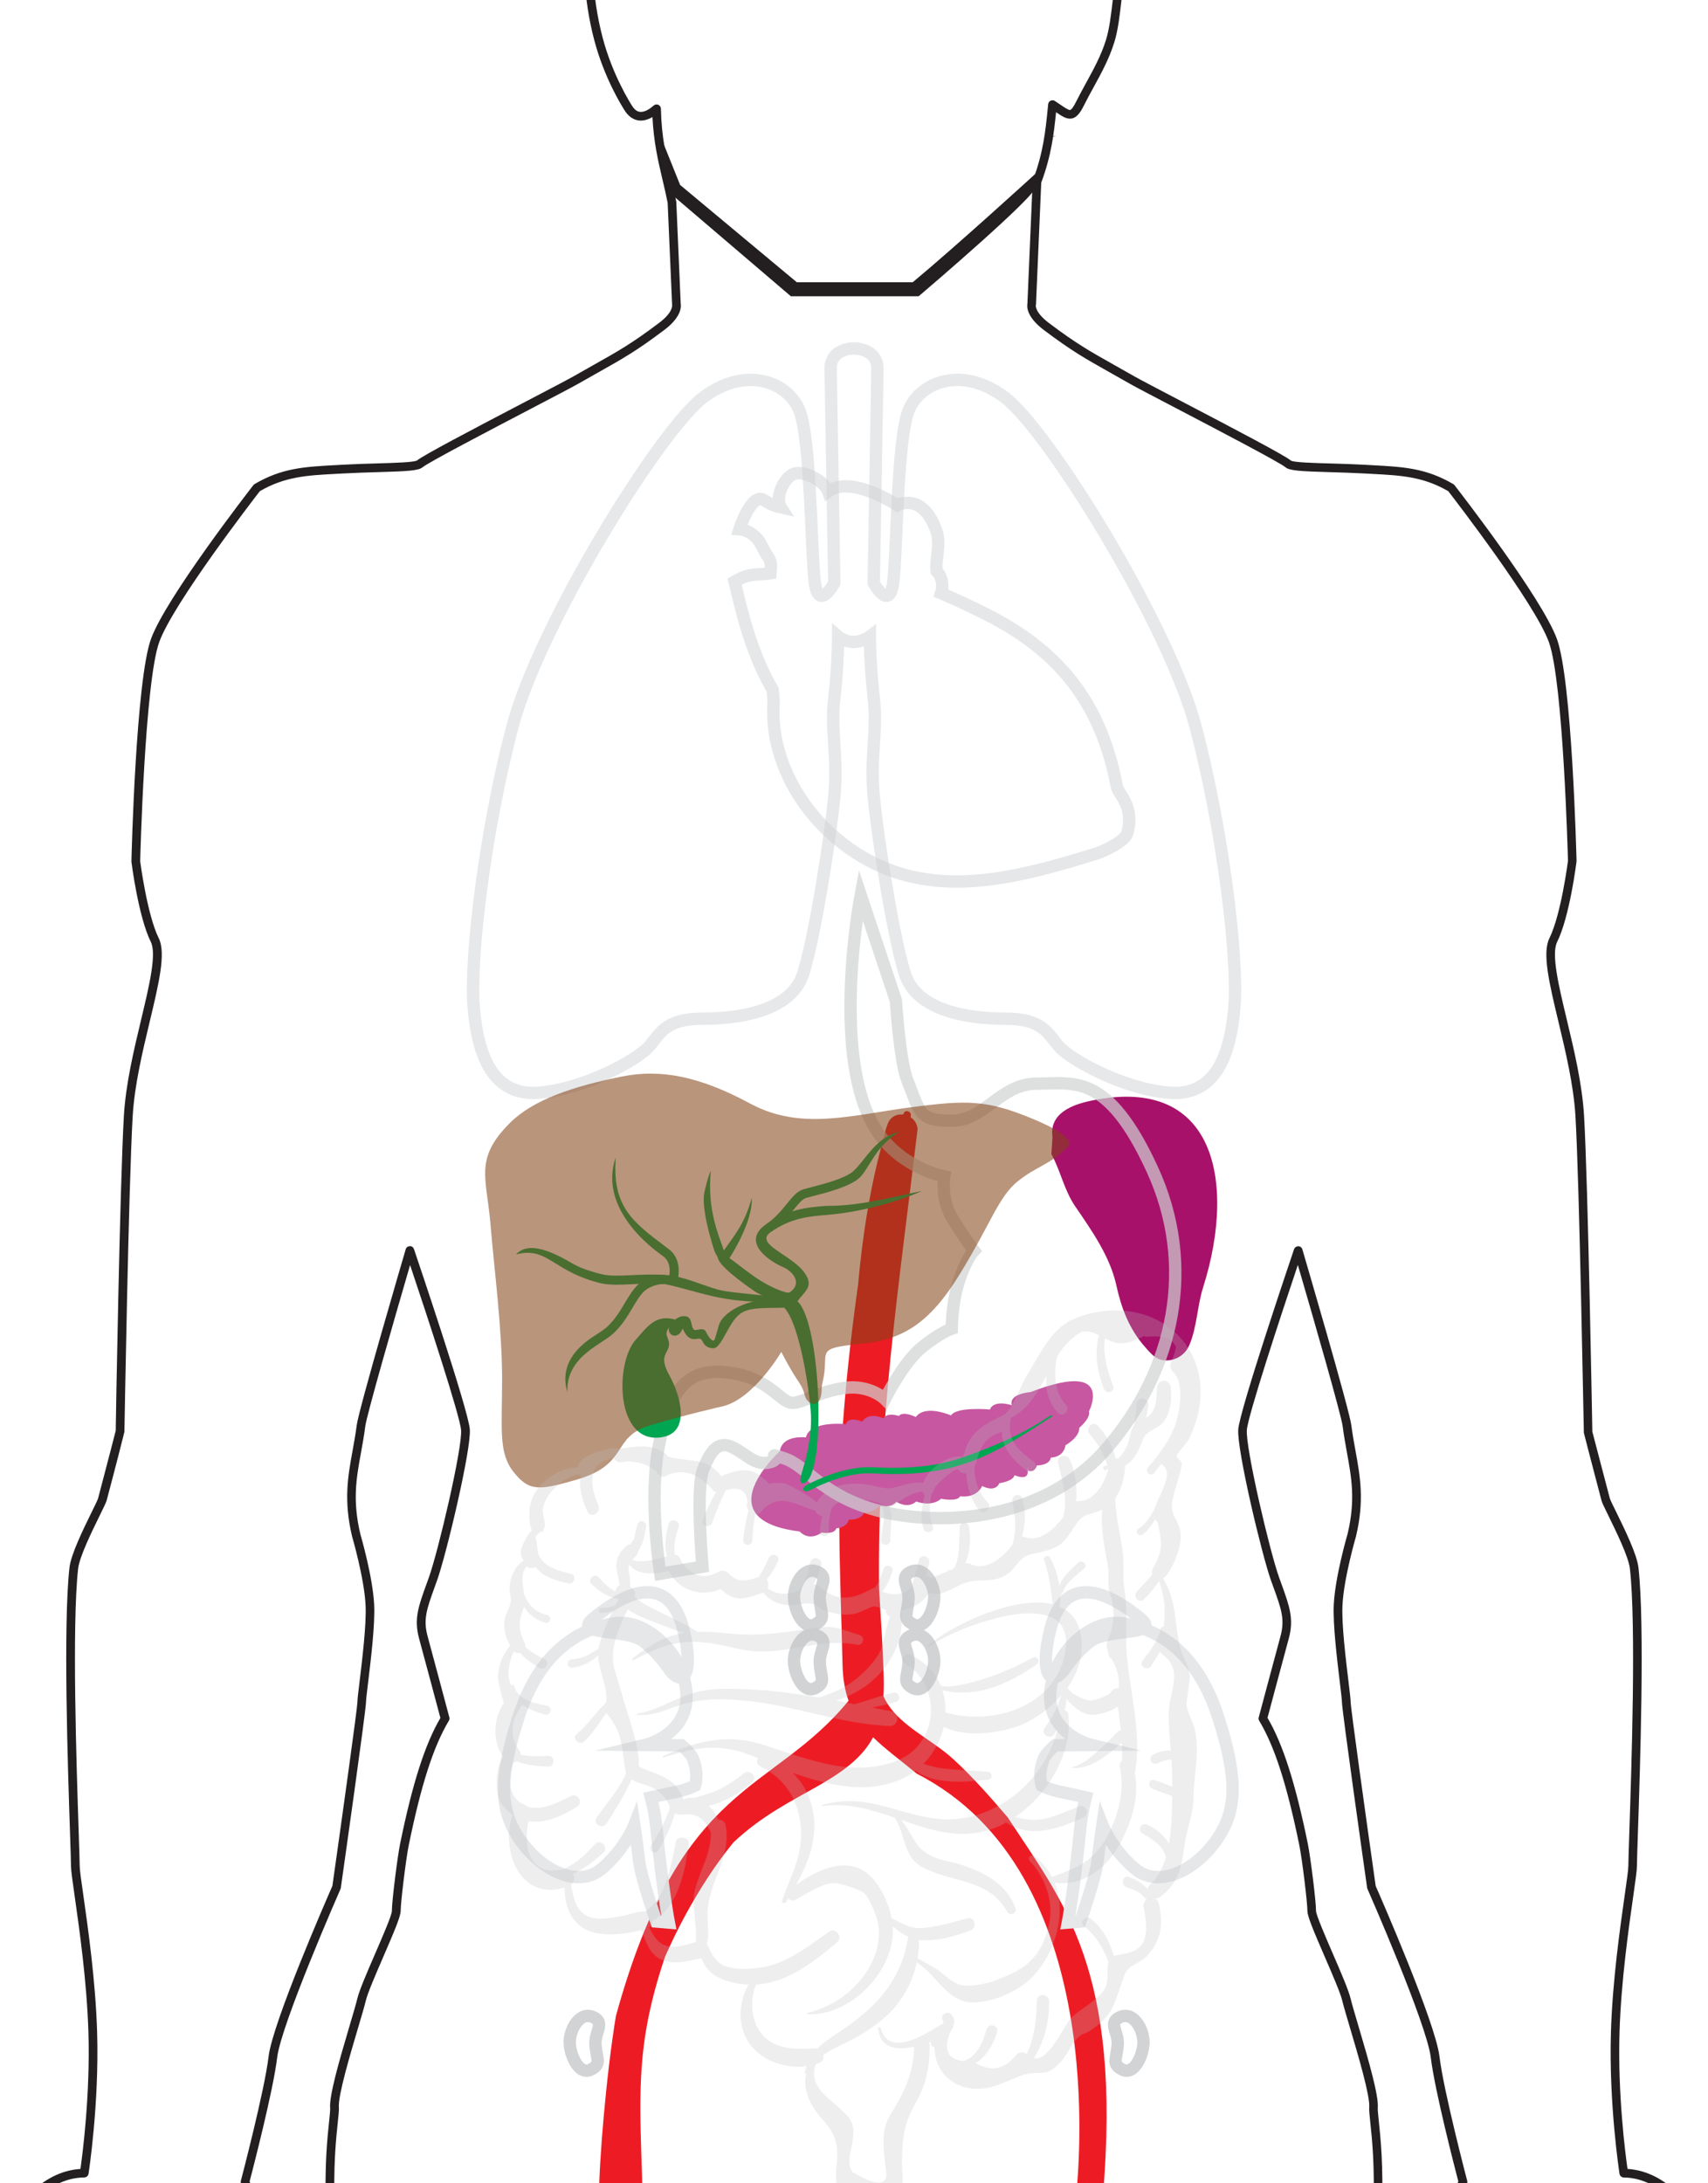
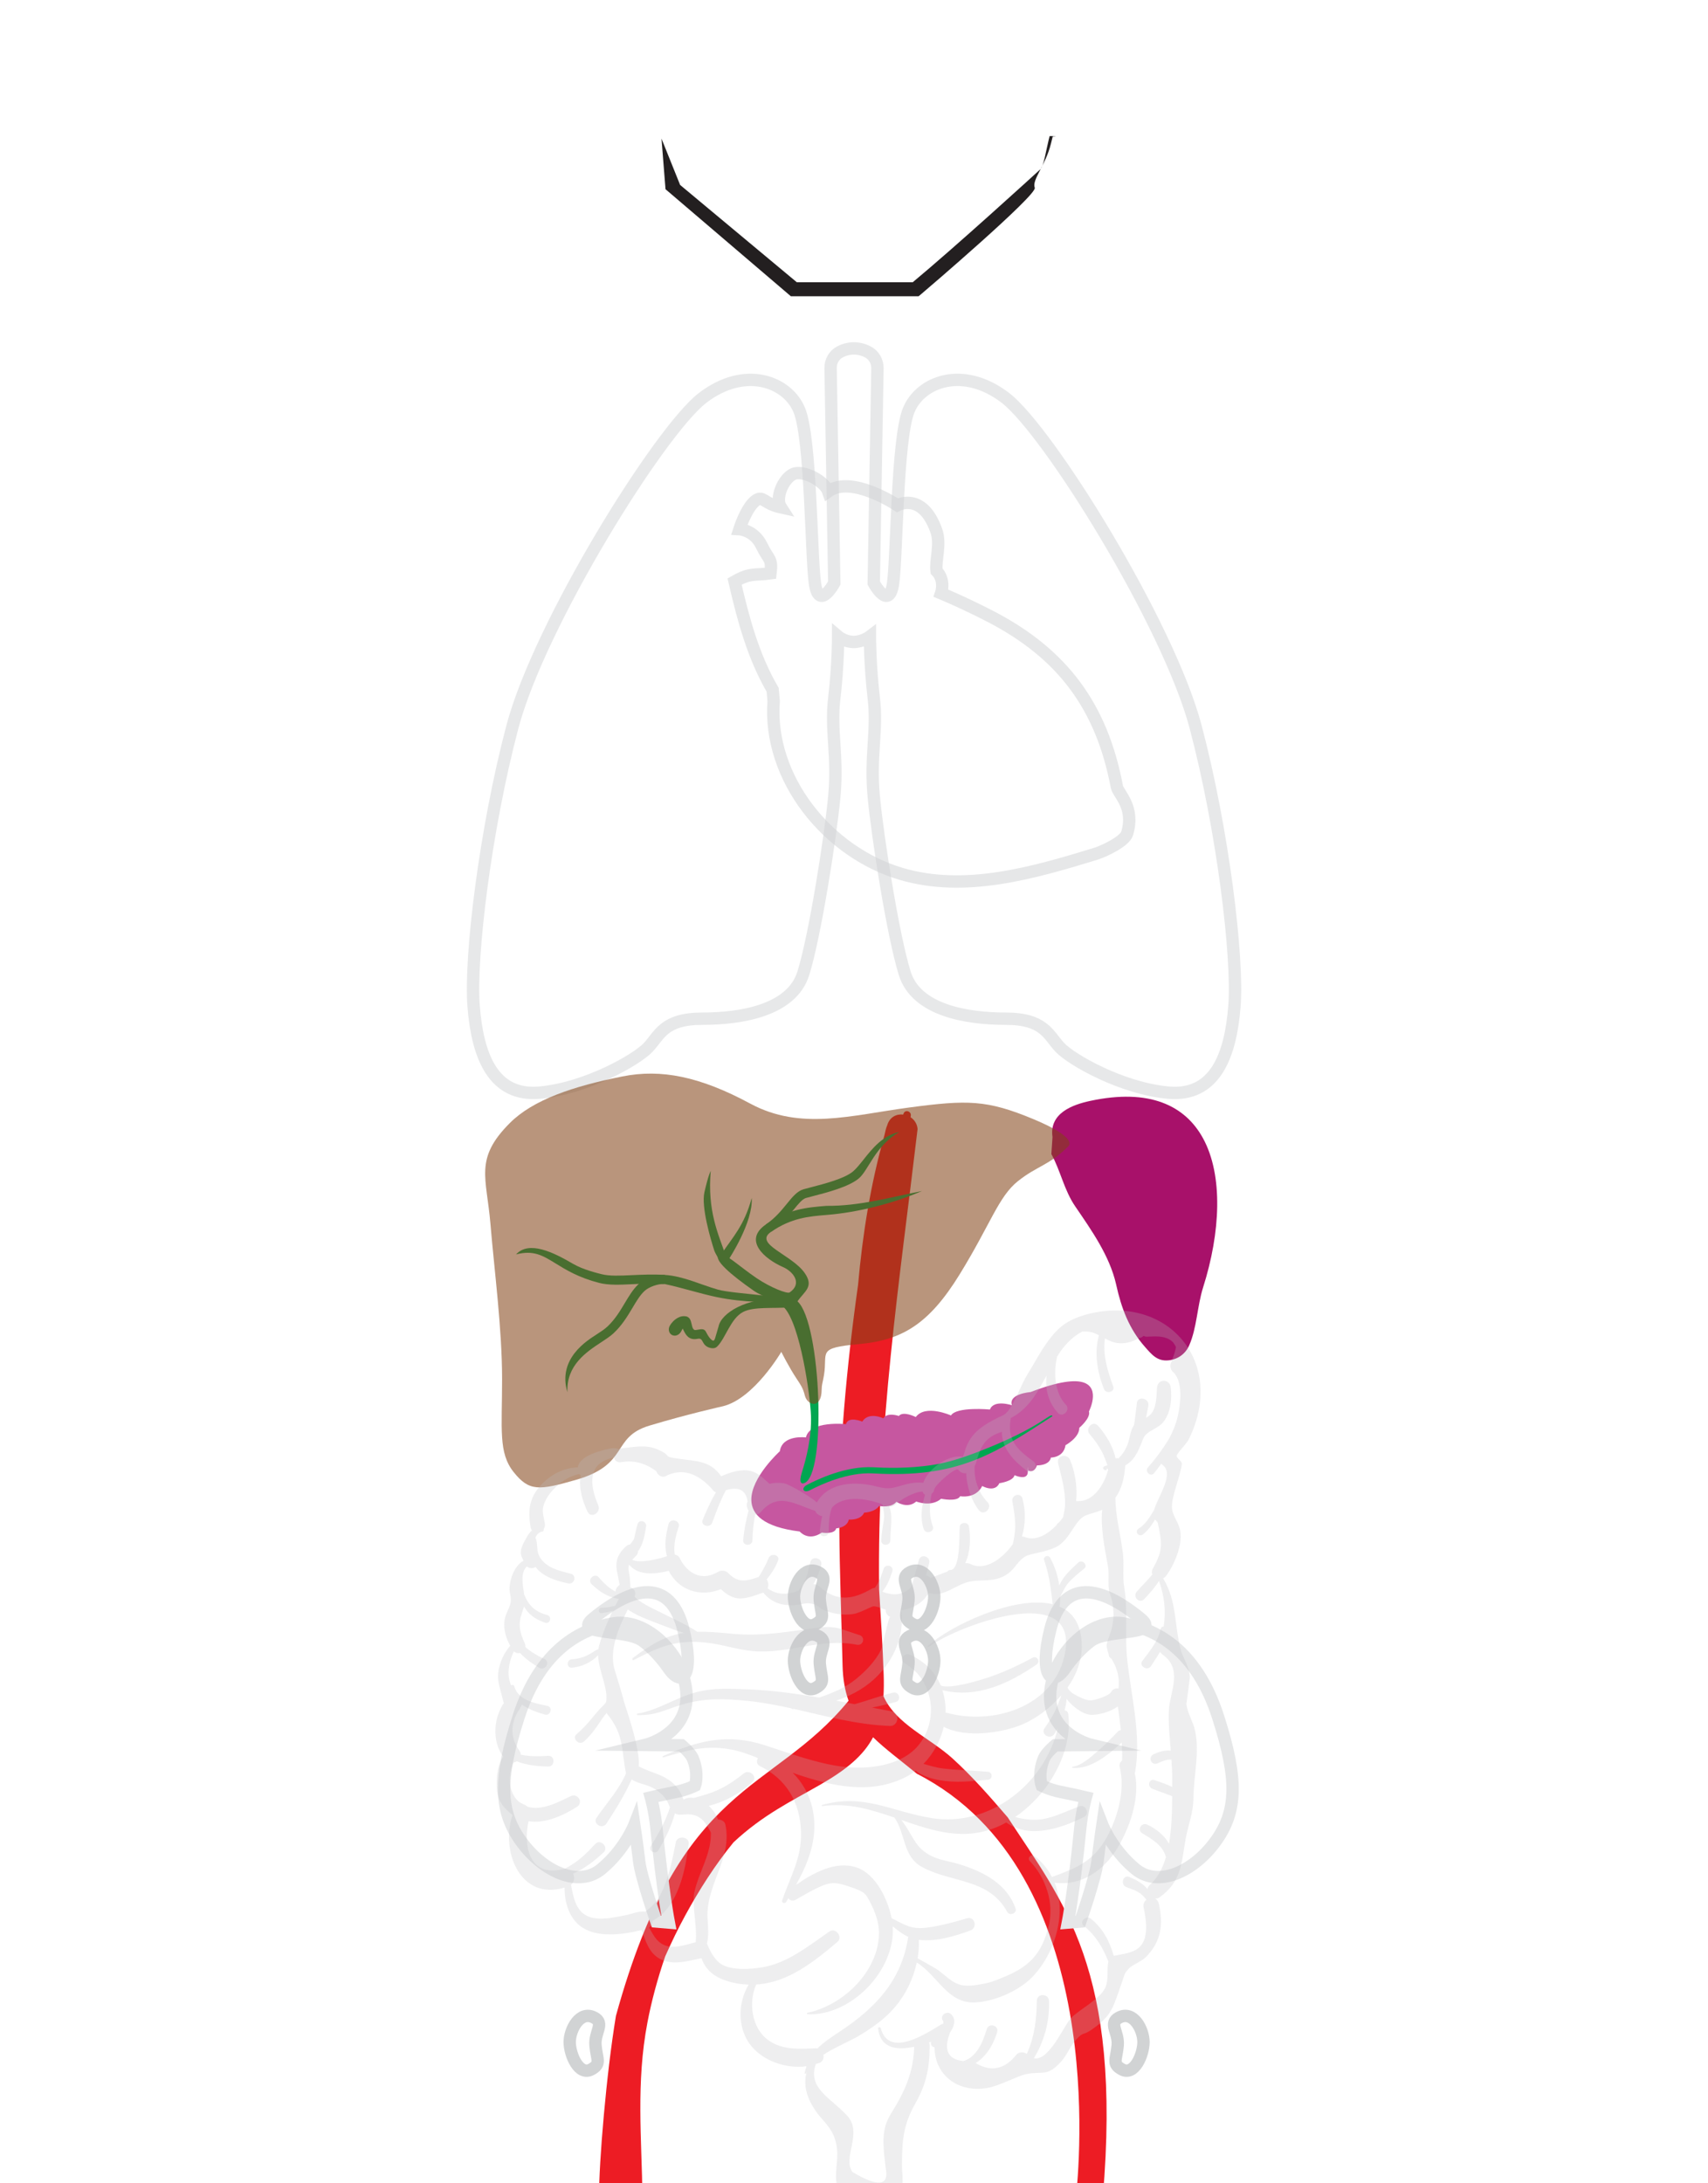
<svg xmlns="http://www.w3.org/2000/svg" version="1.1" id="Слой_1" x="0px" y="0px" width="64.8px" height="82.8px" viewBox="0 0 64.8 82.8" enable-background="new 0 0 64.8 82.8" xml:space="preserve">
  <g>
    <path fill="#ED1C24" d="M38.232,68.922c-0.658-0.766-1.343-1.552-2.094-2.234c-0.864-0.784-2.146-1.296-2.62-2.361   c0.015-0.248,0.018-0.513,0.008-0.802c-0.037-1.085-0.106-2.165-0.174-3.245c-0.076-6.227,0.765-11.577,1.46-17.462   c-0.016-0.201-0.123-0.354-0.266-0.448c0.003-0.019,0.006-0.038,0.009-0.057c0.027-0.173-0.224-0.25-0.278-0.074   c-0.003,0.01-0.006,0.02-0.009,0.03c-0.25-0.03-0.512,0.089-0.605,0.398c-0.001,0.003-0.002,0.007-0.003,0.01   c-0.041,0.092-0.074,0.226-0.101,0.359c-0.532,1.874-0.834,3.777-1.005,5.695c-0.22,1.555-0.4,3.125-0.528,4.67   c-0.301,3.643-0.162,5.573-0.06,9.76c0.013,0.526,0.093,0.961,0.228,1.338c-2.919,3.562-6.355,2.983-8.826,11.951   c-0.367,2.219-0.644,5.538-0.643,6.886h1.65c-0.028-2.23-0.249-4.348,0.189-6.639c0.15-0.787,0.376-1.639,0.675-2.508   c0.24-0.535,0.492-1.062,0.769-1.567c0.519-0.949,1.119-1.896,1.82-2.752c1.117-1.044,2.185-1.552,3.275-2.178   c1.017-0.583,1.655-1.115,2.021-1.808c0.459,0.448,1.027,0.863,1.661,1.384c7.319,3.738,6.136,15.036,6.038,16.067h1.016   C42.585,74.665,40.306,72.11,38.232,68.922z" />
    <path fill="#A8116A" d="M45.645,48.823c-0.227,0.716-0.234,1.536-0.529,2.202c-0.146,0.328-0.433,0.527-0.778,0.564   c-0.438,0.047-0.648-0.225-0.907-0.518c-0.591-0.671-0.889-1.464-1.08-2.333c-0.003-0.013-0.006-0.027-0.009-0.04   c-0.247-1.072-0.925-2.034-1.548-2.945c-0.426-0.622-0.556-1.352-0.906-1.984l0.043-0.648c-0.132-0.904,0.759-1.226,1.429-1.37   c2.253-0.484,3.606,0.178,4.283,1.42C46.412,44.583,46.304,46.746,45.645,48.823z" />
    <path fill="#C657A0" d="M41.313,53.529c0.076,0.248-0.365,0.619-0.365,0.619c0.004,0.376-0.524,0.66-0.524,0.66   c-0.068,0.472-0.554,0.469-0.554,0.469c-0.06,0.312-0.53,0.297-0.53,0.297c-0.105,0.32-0.335,0.192-0.335,0.192   s-0.002-0.308-0.01,0.052c-0.008,0.36-0.505,0.127-0.505,0.127c-0.048,0.234-0.575,0.304-0.575,0.304   c-0.173,0.377-0.65,0.107-0.65,0.107c-0.25,0.499-0.837,0.387-0.837,0.387c-0.107,0.225-0.722,0.096-0.722,0.096   c-0.387,0.332-0.944,0.104-0.944,0.104c-0.338,0.298-0.753,0.011-0.753,0.011c-0.198,0.253-0.656,0.159-0.656,0.159   c-0.169,0.244-0.568,0.253-0.568,0.253c-0.132,0.302-0.583,0.263-0.583,0.263c-0.061,0.312-0.476,0.332-0.476,0.332   c-0.064,0.245-0.547,0.161-0.547,0.161c-0.516,0.354-0.839-0.041-0.839-0.041c-1.384-0.171-1.822-0.654-1.835-1.186   c-0.021-0.863,1.081-1.857,1.081-1.857c0.094-0.642,0.991-0.525,0.991-0.525c0.138-0.649,1.517-0.503,1.517-0.503   c0.091-0.321,0.619-0.097,0.619-0.097c0.249-0.393,0.8-0.124,0.8-0.124c0.154-0.246,0.588-0.089,0.588-0.089   c0.162-0.204,0.643,0.04,0.643,0.04c0.367-0.496,1.335-0.06,1.335-0.06c0.212-0.344,1.478-0.225,1.478-0.225   c0.146-0.392,0.834-0.162,0.834-0.162c-0.143-0.436,0.707-0.5,0.707-0.5c1.087-0.418,1.694-0.472,2.02-0.36   C41.761,52.658,41.313,53.529,41.313,53.529z" />
-     <path opacity="0.7" fill="none" stroke="#D1D3D4" stroke-width="0.469" stroke-miterlimit="22.926" d="M32.653,33.94   c0,0-1.2,6.269,0.639,8.986c0.95,1.404,2.534,1.689,2.534,1.689s-0.14,0.845,0.282,1.549c0.423,0.704,0.844,1.267,0.844,1.267   s-0.282,0.281-0.563,1.126c-0.282,0.845-0.282,1.83-0.282,1.83s-0.422,0.141-1.126,0.704c-0.704,0.563-1.408,1.971-1.408,1.971   s-0.563-0.564-1.548-0.423c-0.986,0.141-1.549,0.563-1.971,0.563c-0.422,0-0.836-0.89-2.253-1.126   c-1.689-0.281-2.393,0.563-2.816,2.816c-0.378,2.014,0.065,4.791,0.065,4.791l1.6-0.267c0,0-0.257-2.976,0.025-3.68   c0.282-0.704,0.563-1.126,1.126-0.844c0.563,0.281,0.845,0.704,1.408,0.563c0.563-0.141-0.282-0.423,0.563-0.141   c0.845,0.281,1.408,1.408,3.52,1.971c2.112,0.563,6.194,0.563,8.729-2.393c2.534-2.957,3.379-6.899,1.689-10.559   c-1.689-3.66-2.956-3.238-4.364-3.238c-1.408,0-1.971,1.408-3.238,1.408c-1.267,0-1.193-0.308-1.689-1.548   c-0.281-0.704-0.431-3.013-0.431-3.013L32.653,33.94z" />
    <path fill-rule="evenodd" clip-rule="evenodd" fill="none" stroke="#E6E7E8" stroke-width="0.469" stroke-miterlimit="22.926" d="   M25.921,61.778c0.436,1.723-0.021,2.274-0.561,1.487c-0.228-0.332-0.592-0.753-0.982-1.039c-0.627-0.46-2.672-0.192-1.88-0.842   C24.253,59.941,25.485,60.054,25.921,61.778z" />
    <path fill="none" stroke="#E6E7E8" stroke-width="0.469" stroke-miterlimit="22.926" d="M29.233,21.742   c-0.597,0.085-0.758-0.034-1.363,0.313c0.326,1.417,0.709,2.85,1.444,4.105l0.038,0.425c-0.223,2.919,2.041,5.735,4.85,6.56   c2.405,0.706,4.971-0.03,7.368-0.765c0.304-0.093,1.101-0.466,1.193-0.772c0.301-1.003-0.338-1.498-0.389-1.767   c-0.576-3.05-2.062-5.053-4.82-6.475c-1.012-0.522-1.849-0.867-1.849-0.867s0.172-0.492-0.173-0.845   c-0.057-0.405,0.177-1.009-0.01-1.531c-0.532-1.489-1.478-0.962-1.478-0.962s-1.739-1.164-2.622-0.523   c-0.135-0.394-0.961-0.837-1.336-0.655c-0.375,0.183-0.687,0.91-0.46,1.259c-0.639-0.139-0.672-0.455-0.943-0.268   c-0.36,0.248-0.63,1.095-0.63,1.095s0.557,0.031,0.842,0.622C29.169,21.259,29.303,21.157,29.233,21.742z" />
    <path opacity="0.5" fill="none" stroke="#D1D3D4" stroke-width="0.469" stroke-miterlimit="22.926" d="M45.361,27.565   c-1.03-3.897-5.591-11.223-7.21-12.47c-1.618-1.247-3.237-0.623-3.678,0.468c-0.442,1.092-0.442,5.456-0.588,6.547   c-0.148,1.092-0.736,0-0.736,0l0.14-8.141c0.004-0.263-0.136-0.505-0.359-0.62l-0.017-0.009c-0.332-0.171-0.719-0.168-1.049,0.007   c-0.22,0.116-0.357,0.356-0.352,0.616l0.14,8.147c0,0-0.588,1.092-0.736,0c-0.147-1.091-0.147-5.456-0.588-6.547   c-0.441-1.091-2.06-1.714-3.678-0.468c-1.618,1.247-6.18,8.573-7.21,12.47c-1.03,3.897-1.618,8.729-1.471,10.6   c0.147,1.871,0.736,3.429,2.501,3.273c1.766-0.156,3.679-1.247,4.12-1.714c0.442-0.468,0.589-1.091,2.06-1.091   c1.471,0,3.384-0.312,3.825-1.714c0.441-1.403,1.03-5.144,1.177-6.703c0.147-1.559-0.147-2.494,0-3.741   c0.147-1.247,0.147-2.338,0.147-2.338s0.245,0.208,0.589,0.208c0.343,0,0.615-0.208,0.615-0.208s0,1.091,0.147,2.338   c0.147,1.247-0.147,2.182,0,3.741c0.147,1.559,0.736,5.3,1.177,6.703c0.441,1.402,2.354,1.714,3.825,1.714   c1.472,0,1.619,0.624,2.06,1.091c0.441,0.467,2.354,1.559,4.12,1.714c1.766,0.156,2.354-1.403,2.501-3.273   C46.98,36.294,46.392,31.462,45.361,27.565z" />
    <path fill-rule="evenodd" clip-rule="evenodd" fill="none" stroke="#E6E7E8" stroke-width="0.469" stroke-miterlimit="22.926" d="   M39.852,61.778c-0.436,1.723,0.021,2.274,0.561,1.487c0.228-0.332,0.592-0.753,0.982-1.039c0.627-0.46,2.672-0.192,1.88-0.842   C41.52,59.941,40.288,60.054,39.852,61.778z" />
    <path fill="none" stroke="#E6E7E8" stroke-width="0.469" stroke-miterlimit="22.926" d="M41.405,66.176   c0,0-2.237-0.536-1.361-2.826c0.355-0.927,1.465-1.989,2.617-1.779c1.151,0.209,2.721,0.942,3.558,3.558   c0.75,2.346,0.732,3.558-0.105,4.709c-0.837,1.151-2.176,1.754-3.035,1.047c-0.89-0.733-1.256-1.675-1.256-1.675   s-0.105,0.707-0.183,1.374c-0.073,0.624-0.654,2.289-0.654,2.289l-0.471,0.039c0,0,0.236-1.217,0.471-3.597   c0.063-0.634,0.209-1.151,0.209-1.151s-0.445-0.105-0.968-0.209c-0.393-0.079-0.706-0.235-0.706-0.235s-0.157-0.432,0.078-1.02   c0.091-0.228,0.432-0.51,0.432-0.51L41.405,66.176z" />
    <path fill="none" stroke="#E6E7E8" stroke-width="0.469" stroke-miterlimit="22.926" d="M24.484,66.176   c0,0,2.237-0.536,1.361-2.826c-0.355-0.927-1.466-1.989-2.617-1.779c-1.151,0.209-2.721,0.942-3.558,3.558   c-0.751,2.346-0.733,3.558,0.105,4.709c0.837,1.151,2.176,1.754,3.035,1.047c0.89-0.733,1.256-1.675,1.256-1.675   s0.105,0.707,0.183,1.374c0.073,0.624,0.654,2.289,0.654,2.289l0.471,0.039c0,0-0.235-1.217-0.471-3.597   c-0.063-0.634-0.209-1.151-0.209-1.151s0.445-0.105,0.968-0.209c0.392-0.079,0.706-0.235,0.706-0.235s0.157-0.432-0.078-1.02   c-0.091-0.228-0.432-0.51-0.432-0.51L24.484,66.176z" />
    <g>
      <path fill="#00A651" d="M30.422,55.84c0.168-0.528,0.375-1.337,0.345-2.159c-0.028-0.758-0.403-3.445-1.018-4.095    c-0.221-0.233-0.804-0.395-1.154-0.638c-0.829-0.577-1.573-1.195-1.31-1.375l0,0c0.171-0.118,0.769,0.462,1.43,0.906    c0.53,0.356,1.153,0.597,1.244,0.535c0.498-0.342,0.129-0.795-0.249-0.96c-0.702-0.308-1.533-1.018-0.647-1.622l0,0    c0.348-0.237,0.588-0.532,0.787-0.776c0.217-0.267,0.393-0.482,0.632-0.553c0.074-0.022,0.177-0.049,0.296-0.079h0    c0.481-0.124,1.255-0.324,1.58-0.594c0.125-0.104,0.257-0.27,0.401-0.45c0.338-0.425,0.735-0.923,1.355-1.05    c-0.934,0.557-1.158,1.451-1.537,1.765c-0.383,0.318-1.204,0.53-1.714,0.662c-0.114,0.029-0.213,0.055-0.286,0.076    c-0.138,0.041-0.284,0.219-0.463,0.439c-0.215,0.264-0.473,0.581-0.86,0.844h-0.001c-0.679,0.462,0.788,0.86,1.276,1.561    c0.367,0.528-0.011,0.693-0.273,1.075c0.903,0.812,1.115,6.655,0.244,6.897C30.431,56.278,30.288,56.262,30.422,55.84z" />
      <path fill="#00A651" d="M29.063,46.432c0.857-0.583,1.541-0.639,2.29-0.701c1.247,0.012,2.401-0.319,3.623-0.562    c-1.08,0.467-2.418,0.81-3.596,0.905c-0.702,0.058-1.344,0.11-2.125,0.641L29.063,46.432z" />
      <path fill="#00A651" d="M27.282,47.765c-0.002,0.001-0.154-0.249-0.179-0.328c-0.14-0.43-0.507-1.661-0.377-2.228    c0.154-0.67,0.238-0.803,0.238-0.803c-0.13,1.518,0.281,2.383,0.575,3.222L27.282,47.765z" />
      <path fill="#00A651" d="M27.365,47.566c0.432-0.648,0.87-1.081,1.154-2.134c0.06,0.914-0.864,2.317-0.867,2.32L27.365,47.566z" />
      <path fill="#00A651" d="M25.206,48.694L25.206,48.694c-0.438-0.027-0.845-0.009-1.212,0.008c-0.487,0.023-0.908,0.042-1.263-0.049    c-0.781-0.201-1.26-0.496-1.657-0.741c-0.481-0.296-0.83-0.512-1.495-0.339c0.487-0.536,1.418-0.08,2.156,0.354    c0.388,0.228,0.951,0.36,1.081,0.394c0.304,0.078,0.702,0.06,1.163,0.038c0.377-0.017,0.796-0.037,1.248-0.008    c0.692,0.043,1.365,0.374,2.01,0.557c0.6,0.171,2.896,0.245,2.299,0.43c-0.195,0.061-1.318,0.071-2.359-0.15    C26.528,49.051,25.858,48.831,25.206,48.694z" />
-       <path fill="#00A651" d="M25.373,48.482c0-0.001,0.155-0.561-0.194-0.824l-0.121-0.091c-0.198-0.149-2.387-1.679-1.697-3.674    c-0.137,1.861,0.62,2.432,1.904,3.399l0.121,0.092c0.538,0.406,0.321,1.18,0.321,1.182L25.373,48.482z" />
      <path fill="#00A651" d="M25.205,48.694c-0.114-0.007-0.263,0.02-0.407,0.071h0c-0.137,0.048-0.265,0.118-0.35,0.198    c-0.165,0.155-0.302,0.383-0.449,0.631c-0.191,0.319-0.4,0.67-0.724,0.971c-0.12,0.112-0.283,0.219-0.466,0.339    c-0.559,0.367-1.325,0.87-1.283,1.893c-0.385-1.284,0.776-1.971,1.095-2.181c0.17-0.111,0.322-0.211,0.42-0.303    c0.291-0.271,0.486-0.598,0.664-0.896c0.161-0.269,0.31-0.518,0.508-0.705c0.121-0.114,0.293-0.208,0.47-0.272v0    c0.185-0.066,0.384-0.1,0.544-0.09L25.205,48.694z" />
-       <path fill-rule="evenodd" clip-rule="evenodd" fill="#00A651" d="M25.652,50.054c-0.147,0.182-0.333,0.302-0.364,0.489    c-0.018,0.112,0.093,0.272,0.096,0.414c0.009,0.379-0.427,0.41,0.007,1.193c0.434,0.783,0.819,2.163-0.266,2.352    c-1.785,0.311-1.803-2.814-1.006-3.694C24.535,50.348,24.87,49.808,25.652,50.054z" />
      <path fill-rule="evenodd" clip-rule="evenodd" fill="#00A651" d="M27.212,50.776c0,0,0.018,0.336-0.267,0.254    c-0.285-0.082-0.169-0.408-0.496-0.341c-0.327,0.067-0.404-0.224-0.483-0.361c-0.069-0.12-0.085-0.095-0.192,0.111    c-0.116,0.223-0.368,0.129-0.306-0.084c0.025-0.088,0.233-0.356,0.478-0.356c0.284,0,0.137,0.397,0.355,0.511    c0.117,0.061,0.342-0.087,0.404,0.037C26.946,51.03,27.148,50.994,27.212,50.776z" />
      <g>
        <path fill="#00A651" d="M27.203,51.072c-0.056,0.053-0.143,0.08-0.281,0.04v0c-0.162-0.046-0.219-0.149-0.269-0.241     c-0.036-0.065-0.068-0.122-0.186-0.098c-0.341,0.07-0.456-0.164-0.54-0.335h0L25.9,50.385l-0.049,0.094v0     c-0.055,0.106-0.138,0.16-0.218,0.172c-0.04,0.006-0.08,0.001-0.115-0.012c-0.035-0.013-0.068-0.037-0.093-0.067l0,0     c-0.046-0.058-0.066-0.141-0.038-0.239l0,0c0.019-0.064,0.112-0.204,0.242-0.301c0.09-0.067,0.2-0.118,0.319-0.118v0     c0.224,0,0.258,0.152,0.294,0.313c0.019,0.085,0.039,0.175,0.102,0.208c0.025,0.013,0.083,0.002,0.139-0.008     c0.121-0.023,0.238-0.044,0.301,0.082l0,0c0.079,0.159,0.151,0.256,0.213,0.304h0c0.026,0.021,0.048,0.031,0.064,0.031     c0.01,0,0.02-0.005,0.028-0.013l0,0c0.016-0.016,0.031-0.043,0.041-0.079l0.13-0.442c0.104-0.525,1.081-1.103,2.32-1.048     c0.082,0.064,0.342,0.253,0.423,0.317c-0.666,0.053-1.404-0.036-1.812,0.177C27.715,50.004,27.526,50.764,27.203,51.072     L27.203,51.072z M26.521,50.593c0.049-0.002,0.089,0.004,0.121,0.017l-0.013-0.025h0C26.623,50.575,26.574,50.583,26.521,50.593     L26.521,50.593z M26.081,50.363c0.055,0.111,0.128,0.26,0.305,0.248L26.081,50.363L26.081,50.363z M26.041,50.286l0.04,0.077h0     C26.068,50.337,26.056,50.311,26.041,50.286L26.041,50.286z M25.926,50.339c0.014-0.011,0.023-0.018,0.006-0.006h0L25.926,50.339     L25.926,50.339z M25.838,50.189l0.203,0.096l0,0C25.976,50.172,25.926,50.132,25.838,50.189L25.838,50.189z M25.698,50.4     l0.14-0.21C25.794,50.218,25.759,50.284,25.698,50.4L25.698,50.4z M25.608,50.481c0.03-0.004,0.064-0.03,0.09-0.081     L25.608,50.481L25.608,50.481z M25.579,50.478c0.008,0.003,0.019,0.004,0.029,0.003L25.579,50.478L25.579,50.478z M25.558,50.464     c0.005,0.006,0.013,0.011,0.021,0.014L25.558,50.464L25.558,50.464z M25.551,50.378c-0.011,0.039-0.007,0.069,0.007,0.086     L25.551,50.378L25.551,50.378z M25.731,50.168c-0.099,0.074-0.168,0.169-0.18,0.211L25.731,50.168L25.731,50.168z M25.731,50.168     L25.731,50.168L25.731,50.168L25.731,50.168z M25.947,50.084L25.947,50.084c-0.077,0-0.152,0.036-0.216,0.084L25.947,50.084     L25.947,50.084z M26.073,50.263c-0.02-0.092-0.039-0.179-0.126-0.179L26.073,50.263L26.073,50.263z M26.073,50.263L26.073,50.263     L26.073,50.263L26.073,50.263z M26.263,50.586l-0.19-0.323C26.1,50.386,26.129,50.516,26.263,50.586z" />
      </g>
    </g>
    <g>
      <path fill-rule="evenodd" clip-rule="evenodd" fill="none" stroke="#D1D3D4" stroke-width="0.469" stroke-miterlimit="22.926" d="    M34.628,64.013c0.469,0.258,0.818-0.56,0.818-1.038c0-0.467-0.384-1.212-0.928-0.926c-0.415,0.219-0.003,0.552-0.051,1.06    C34.416,63.651,34.243,63.801,34.628,64.013z" />
      <path fill-rule="evenodd" clip-rule="evenodd" fill="none" stroke="#D1D3D4" stroke-width="0.469" stroke-miterlimit="22.926" d="    M34.628,61.593c0.469,0.258,0.818-0.56,0.818-1.038c0-0.467-0.384-1.212-0.928-0.926c-0.415,0.219-0.003,0.552-0.051,1.06    C34.416,61.231,34.243,61.381,34.628,61.593z" />
      <path fill-rule="evenodd" clip-rule="evenodd" fill="none" stroke="#D1D3D4" stroke-width="0.469" stroke-miterlimit="22.926" d="    M30.941,64.013c-0.469,0.258-0.818-0.56-0.818-1.038c0-0.467,0.384-1.212,0.929-0.926c0.415,0.219,0.003,0.552,0.051,1.06    C31.153,63.651,31.326,63.801,30.941,64.013z" />
      <path fill-rule="evenodd" clip-rule="evenodd" fill="none" stroke="#D1D3D4" stroke-width="0.469" stroke-miterlimit="22.926" d="    M30.941,61.593c-0.469,0.258-0.818-0.56-0.818-1.038c0-0.467,0.384-1.212,0.929-0.926c0.415,0.219,0.003,0.552,0.051,1.06    C31.153,61.231,31.326,61.381,30.941,61.593z" />
      <path fill-rule="evenodd" clip-rule="evenodd" fill="none" stroke="#D1D3D4" stroke-width="0.469" stroke-miterlimit="22.926" d="    M22.432,78.48c-0.469,0.258-0.818-0.56-0.818-1.038c0-0.467,0.384-1.213,0.928-0.926c0.415,0.219,0.003,0.552,0.051,1.06    C22.644,78.119,22.817,78.269,22.432,78.48z" />
      <path fill-rule="evenodd" clip-rule="evenodd" fill="none" stroke="#D1D3D4" stroke-width="0.469" stroke-miterlimit="22.926" d="    M42.565,78.48c0.469,0.258,0.818-0.56,0.818-1.038c0-0.467-0.384-1.213-0.928-0.926c-0.415,0.219-0.003,0.552-0.051,1.06    C42.353,78.119,42.181,78.269,42.565,78.48z" />
    </g>
    <path fill="#00A651" d="M30.608,56.317c0.394-0.21,1.489-0.731,2.532-0.672c0.383,0.022,1.298,0.063,2.283-0.094   c0.534-0.085,1.076-0.26,1.594-0.457c2.516-0.955,2.857-1.566,2.913-1.386c-2.284,1.483-3.623,2.352-6.803,2.17   c-0.969-0.055-1.996,0.427-2.388,0.633C30.479,56.65,30.379,56.439,30.608,56.317z" />
    <path opacity="0.56" fill="#824217" d="M40.53,43.472c0,0,0.441-0.294-1.324-1.03c-1.766-0.735-2.501-0.735-4.709-0.441   c-2.207,0.294-4.119,0.883-6.032-0.147c-1.912-1.03-3.384-1.324-4.855-1.03c-1.875,0.375-3.384,0.883-4.267,1.766   c-1.356,1.357-0.883,2.06-0.736,3.825c0.147,1.766,0.442,3.973,0.442,5.885c0,1.913-0.147,2.796,0.441,3.531   c0.589,0.736,0.961,0.692,2.354,0.294c2.06-0.588,1.324-1.618,2.796-2.06c1.471-0.442,2.795-0.736,2.795-0.736   c1.177-0.294,2.207-2.06,2.207-2.06s0.294,0.589,0.589,1.03c0.147,0.221,0.236,0.348,0.304,0.625   c0.094,0.38,0.631,0.541,0.638-0.222c0.002-0.2,0.037-0.247,0.088-0.55c0.147-0.883-0.295-1.03,1.324-1.177   c1.618-0.147,2.648-0.736,3.825-2.648c1.177-1.913,1.471-2.943,2.207-3.531C39.353,44.208,39.794,44.208,40.53,43.472z" />
    <path opacity="0.25" fill="#BCBEC0" d="M45.01,64.624c0-0.003,0.132-0.969,0.132-1.008c-0.026-0.451-0.261-0.722-0.351-1.069   c-0.248-0.982-0.135-1.794-0.657-2.683h0c0-0.003-0.003-0.003-0.003-0.006c0.039-0.023,0.077-0.049,0.109-0.093   c0.312-0.422,0.615-1.14,0.544-1.668c-0.052-0.377-0.316-0.596-0.322-0.947c-0.01-0.419,0.316-1.156,0.377-1.63   c0.013-0.103-0.213-0.225-0.196-0.309c0.019-0.11,0.364-0.445,0.454-0.618c1.46-2.938-0.825-5.581-3.913-4.734   c-0.682,0.206-1.008,0.441-1.423,1.002c-0.299,0.406-0.512,0.834-0.779,1.259c-0.297,0.475-0.555,1.35-0.921,1.553   c-0.913,0.41-1.296,0.767-1.472,1.416c-0.019,0.061-0.038,0.116-0.061,0.158c-0.544-0.1-1.323,0.454-1.5,0.989   c-0.229-0.032-0.474,0.006-0.705,0.068c-0.451,0.123-0.574,0.2-1.053,0.074c-0.779-0.203-1.819-0.197-2.28,0.602   c-0.306-0.277-1.085-0.692-1.211-0.718c-0.229-0.041-0.416-0.032-0.583,0.013c-0.395-0.338-0.673-0.798-1.836-0.29   c-0.442-0.634-1.008-0.56-1.761-0.686c-0.464-0.077-0.091-0.081-0.635-0.325c-0.458-0.206-0.937-0.09-1.42-0.042   c-0.029,0.003-0.055,0.013-0.081,0.023c-0.026-0.013-0.061-0.023-0.087-0.026c-0.078-0.016-0.151-0.01-0.229,0.007   c-0.193,0.035-0.396,0.093-0.583,0.161c-0.251,0.09-0.599,0.261-0.644,0.551c-0.516,0.019-0.986,0.248-1.362,0.635   c-0.477,0.49-0.541,0.998-0.425,1.643c0.01,0.048,0.025,0.083,0.048,0.116c-0.087,0.071-0.158,0.177-0.222,0.3   c-0.084,0.151-0.184,0.322-0.197,0.496c-0.013,0.142,0.045,0.238,0.1,0.351c-0.332,0.174-0.522,0.689-0.531,1.034   c-0.01,0.184,0.08,0.367,0.042,0.554c-0.051,0.251-0.206,0.432-0.235,0.699c-0.035,0.335,0.058,0.651,0.219,0.937   c-0.045,0.055-0.09,0.109-0.126,0.168h-0.001c-0.119,0.168-0.209,0.357-0.27,0.57c-0.158,0.551,0.01,0.815,0.119,1.314   c0.055,0.258,0.09-0.026-0.071,0.303c-0.097,0.193-0.164,0.383-0.193,0.599c-0.064,0.451,0.016,0.895,0.277,1.256   c-0.2,0.286-0.248,0.673-0.248,1.027c-0.004,0.618,0.2,0.85,0.599,1.185c-0.46,1.388,0.303,3.259,1.978,2.75   c-0.006,0.551,0.164,1.137,0.606,1.469c0.602,0.451,1.594,0.321,2.315,0.141c0.151,0.419,0.28,0.876,0.702,1.098   c0.49,0.258,1.06,0.071,1.566-0.029h0.003c0.174,0.489,0.558,0.809,1.35,0.957c0.151,0.026,0.293,0.039,0.438,0.045   c-0.399,0.676-0.428,1.594,0.036,2.242c0.464,0.641,1.369,0.96,2.161,0.853c-0.029,0.08-0.052,0.164-0.071,0.258   c-0.007,0.032,0.036,0.042,0.048,0.013c0.006-0.013,0.016-0.026,0.023-0.039c-0.129,0.506,0.016,0.992,0.37,1.494   c0.313,0.441,0.709,0.663,0.789,1.423c0.048,0.464-0.11,0.902-0.003,1.382c0.11,0.499,0.37,0.953,0.821,1.214   c0.934,0.538,1.543-0.284,1.658-1.175c0.036-0.274-0.013-0.525-0.013-0.795c0-0.957,0.052-1.565,0.506-2.361   c0.412-0.725,0.548-1.356,0.544-2.197c0-0.045-0.009-0.08-0.022-0.116c0.029-0.009,0.058-0.022,0.087-0.032   c-0.052,0.1,0.026,0.206,0.122,0.209c-0.007,1.001,0.834,1.736,1.978,1.549c0.502-0.084,1.146-0.454,1.494-0.528   c0.631-0.132,0.796,0.129,1.35-0.499c0.209-0.238,0.325-0.564,0.528-0.786c0.322-0.358,0.235-0.145,0.615-0.406   c0.805-0.551,0.815-0.892,1.137-1.774c0.125-0.351,0.077-0.325,0.261-0.532c0.126-0.142,0.483-0.277,0.638-0.428   c0.602-0.59,0.686-1.272,0.503-2.049c-0.023-0.093-0.074-0.154-0.138-0.183c0.054,0.004,0.109-0.006,0.164-0.045   c0.857-0.609,0.831-1.314,0.995-2.219c0.106-0.576,0.29-0.963,0.296-1.568c0.01-0.85,0.241-1.697,0.061-2.538   C45.265,65.293,45.046,64.955,45.01,64.624z M29.123,77.354c-0.596-0.445-0.741-1.404-0.432-2.094   c1.185-0.068,2.158-0.834,3.082-1.617c0.216-0.183-0.071-0.557-0.306-0.393c-0.766,0.528-1.575,1.189-2.515,1.353   c-0.448,0.081-1.166,0.129-1.565-0.1c-0.248-0.145-0.428-0.457-0.567-0.796c0.077-0.286,0.042-0.638,0.023-0.972   c-0.061-1.269,0.947-2.257,0.679-3.533c-0.029-0.138-0.154-0.199-0.28-0.196c-0.035-0.097-0.084-0.193-0.148-0.29   c-0.055-0.077-0.125-0.158-0.206-0.232c0.625-0.151,1.224-0.493,1.652-0.892c0.177-0.164,0.013-0.387-0.174-0.387   c-0.055,0-0.109,0.016-0.158,0.058c-0.364,0.293-0.766,0.557-1.208,0.718c-0.081,0.029-0.39,0.132-0.683,0.206   c-0.058-0.01-0.119-0.013-0.177-0.007c-0.274,0.029-0.155,0.174-0.274-0.096c-0.08-0.18-0.174-0.312-0.322-0.448   c-0.406-0.364-0.873-0.409-1.314-0.65c0.055-0.438-0.203-1.343-0.389-1.93c-0.087-0.277-0.158-0.483-0.171-0.534   c-0.103-0.412-0.228-0.786-0.351-1.195c-0.219-0.735,0.142-1.578,0.499-2.29c0.222,0.158,0.496,0.28,0.738,0.377   c0.29,0.119,0.586,0.225,0.879,0.338c0.168,0.068,0.344,0.119,0.522,0.174c-0.641,0.097-1.179,0.373-1.952,0.956   c-0.039,0.032-0.006,0.094,0.042,0.071c0.957-0.496,1.591-0.779,2.725-0.66c0.612,0.061,1.199,0.273,1.81,0.325   c1.346,0.113,2.564-0.515,3.929-0.241c0.239,0.048,0.338-0.293,0.1-0.367c-0.444-0.138-0.676-0.245-0.933-0.286   c-0.19-0.032-0.397-0.029-0.715,0.013c-1.114,0.148-2.077,0.332-3.227,0.219c-0.506-0.051-0.915-0.081-1.279-0.071   c-0.428-0.287-0.94-0.506-1.378-0.728c-0.309-0.155-0.628-0.293-0.901-0.509c-0.042-0.032-0.075-0.068-0.104-0.106   c0.02-0.039,0.029-0.077,0.029-0.113c0-0.113-0.087-0.203-0.187-0.232c-0.003-0.119-0.01-0.242-0.022-0.357   c-0.013-0.138-0.064-0.293-0.046-0.431c0.004-0.026,0.013-0.048,0.02-0.071c0.019,0.023,0.038,0.042,0.058,0.065   c0.357,0.357,0.969,0.29,1.446,0.168c0.364,0.747,1.214,1.011,1.975,0.696c0.512,0.467,0.811,0.425,1.594,0.135   c0.006-0.003,0.01-0.007,0.013-0.01c0.283,0.354,0.663,0.512,1.179,0.48c0.37-0.026,0.424-0.119,0.76-0.032   c0.116,0.029,0.228,0.168,0.342,0.213c0.177,0.074,0.354,0.125,0.531,0.151c0.19,0.032,0.387,0.035,0.59,0.01   c0.248-0.032,0.699-0.29,0.779-0.296c0.123-0.006,0.293,0.071,0.467,0.129c-0.006,0.113,0.052,0.228,0.177,0.274   c-0.081,0-0.271,1.085-0.355,1.249c-0.209,0.422-0.57,0.795-0.93,1.092c-0.422,0.348-0.915,0.547-1.417,0.718   c-0.898-0.155-1.8-0.277-2.699-0.312c-0.679-0.023-1.301-0.068-1.968,0.109c-0.773,0.203-1.436,0.68-2.229,0.812   c-0.013,0-0.019,0.013-0.019,0.022c0,0.013,0.009,0.029,0.026,0.032c0.728,0.013,0.995-0.193,1.707-0.403   c0.853-0.254,1.616-0.219,2.483-0.135c0.557,0.058,1.104,0.164,1.652,0.283c0.003,0.016,0.016,0.029,0.036,0.026   c0.019,0,0.038-0.003,0.058-0.006c1.201,0.271,2.393,0.605,3.646,0.647c0.312,0.013,0.393-0.493,0.077-0.551   c-0.255-0.048-0.509-0.097-0.763-0.145c0.303-0.061,0.602-0.132,0.899-0.213c0.225-0.061,0.132-0.409-0.1-0.354   c-0.493,0.119-0.969,0.303-1.459,0.438c-0.235-0.045-0.467-0.09-0.702-0.135c0.512-0.168,0.995-0.415,1.417-0.792   c0.277-0.248,0.518-0.547,0.702-0.876c0.293-0.531,0.438-1.143,0.345-1.755c0.451-0.071,0.837-0.283,1.047-0.667   c0.525,0.213,1.014-0.306,1.546-0.422c0.396-0.09,0.792,0.013,1.22-0.168c0.493-0.213,0.515-0.531,0.876-0.773   c0.122-0.084,0.399-0.129,0.683-0.197c0.209-0.054,0.429-0.119,0.59-0.222c0.431-0.277,0.605-0.854,0.931-1.089   c0.161-0.116,0.473-0.155,0.738-0.277c-0.091,0.795,0.213,2.013,0.229,2.219c0.033,0.422-0.019,0.448,0.033,0.882   c0.225,0.586,0.222,1.169-0.017,1.752c-0.038,0.094-0.064,0.187-0.077,0.283c0.003,0.148,0.071,0.281,0.09,0.422   c0.026,0.038,0.058,0.071,0.097,0.093c0.225,0.367,0.313,0.744,0.264,1.13c-0.103-0.022-0.216,0.013-0.271,0.116   c-0.084,0.158-0.538,0.293-0.715,0.325c-0.203,0.035-0.425-0.087-0.602-0.174c-0.181-0.09-0.28-0.174-0.345-0.306   c0.329-0.47,0.538-1.004,0.538-1.556c0-0.837-0.335-1.301-0.847-1.517c0.003-0.016,0.01-0.029,0.013-0.045   c0.016-0.106,0.019-0.219,0.016-0.332c0.1-0.158,0.165-0.342,0.283-0.486c0.181-0.216,0.409-0.396,0.628-0.576   c0.158-0.129-0.074-0.37-0.229-0.225c-0.206,0.193-0.418,0.38-0.579,0.618c-0.052,0.077-0.097,0.161-0.139,0.248   c-0.052-0.373-0.168-0.728-0.348-1.056c-0.052-0.094-0.184-0.068-0.222,0.01c-0.013,0.023-0.016,0.051-0.003,0.084   c0.139,0.399,0.219,0.818,0.271,1.237c0.016,0.142,0.045,0.293,0.049,0.435c-1.453-0.351-3.913,0.837-4.728,1.581   c-0.016,0.016,0.007,0.051,0.029,0.035c0.792-0.583,3.529-1.688,4.686-1.102c0.009,0.013,0.022,0.02,0.039,0.02   c0.402,0.225,0.599,0.669,0.422,1.439c-0.454,1.955-2.763,2.637-4.509,2.132c0.01-0.29-0.032-0.573-0.119-0.844   c1.298,0.316,2.499-0.235,3.572-0.973c0.158-0.106,0.023-0.351-0.151-0.257c-0.564,0.303-1.14,0.573-1.749,0.77   c-0.271,0.087-1.404,0.438-1.736,0.28c-0.206-0.489-0.586-0.911-1.175-1.166c-0.132-0.058-0.258,0.032-0.284,0.142   c-0.013,0.067,0.009,0.139,0.093,0.187c1.13,0.638,1.301,2.203,0.496,3.137c-0.664,0.77-1.936,0.895-2.84,0.782   c-1.027-0.129-2.007-0.509-2.985-0.821c-1.427-0.454-2.519-0.158-3.845,0.418c-0.029,0.013-0.01,0.055,0.019,0.049   c0.851-0.242,1.524-0.47,2.487-0.313c0.38,0.061,0.741,0.19,1.098,0.338c-0.038,0.074-0.048,0.161-0.009,0.229   c0.019,0.032,0.048,0.058,0.087,0.077c1.015,0.496,1.53,1.388,1.559,2.512c0.026,0.985-0.412,1.691-0.718,2.583   c-0.029,0.09,0.103,0.138,0.148,0.064c0.029-0.048,0.058-0.096,0.087-0.145c0.058,0.077,0.161,0.119,0.28,0.055   c0.239-0.132,0.47-0.277,0.715-0.396c0.547-0.271,0.721-0.309,1.33-0.1c0.573,0.2,0.599,0.219,0.825,0.679   c0.248,0.512,0.357,0.947,0.248,1.514c-0.245,1.262-1.427,2.325-2.677,2.592c-0.028,0.007-0.019,0.048,0.007,0.052   c1.665,0.077,3.346-1.678,3.233-3.333c0.187,0.155,0.373,0.3,0.589,0.396c-0.245,1.642-1.224,2.683-2.577,3.581   c-0.351,0.235-0.644,0.425-0.869,0.657c-0.02-0.003-0.036-0.01-0.055-0.01C30.328,77.706,29.661,77.757,29.123,77.354z    M40.691,67.046c0.686,0.061,1.369-0.503,1.865-0.96c0.016,0.232,0.025,0.46,0.016,0.679c-0.071,0.055-0.119,0.141-0.093,0.241   c0.219,0.86-0.068,1.903-0.48,2.657c-0.512,0.937-1.179,1.188-2.09,1.52c-0.151-0.293-0.364-0.561-0.653-0.789   c-0.129-0.1-0.303,0.061-0.184,0.187c0.602,0.628,0.921,1.581,0.722,2.428c-0.258,1.089-0.75,1.587-1.745,1.984   c-0.158,0.064-0.399,0.168-0.563,0.203c-1.127,0.255-1.211,0.058-1.887-0.477c-0.055-0.042-0.519-0.309-0.786-0.451   c0.039-0.232,0.058-0.467,0.045-0.699h0.016c0.641,0.074,1.346-0.139,1.939-0.355c0.284-0.106,0.174-0.551-0.125-0.464   c-0.496,0.148-1.005,0.286-1.52,0.354c-0.628,0.087-0.898-0.148-1.343-0.358c-0.142-0.724-0.599-1.665-1.304-1.916   c-0.796-0.283-1.655,0.19-2.322,0.654c0.458-0.818,0.805-1.697,0.667-2.667c-0.013-0.083-0.029-0.167-0.045-0.248   c-0.122-0.525-0.383-0.979-0.747-1.34c0.042,0.016,0.084,0.032,0.125,0.048c1.343,0.451,2.767,0.789,4.1,0.148   c0.161-0.077,0.306-0.171,0.442-0.274c0.071,0.054,0.138,0.106,0.222,0.145c0.209,0.103,0.432,0.171,0.66,0.212   c0.615,0.116,1.237,0.045,1.852-0.012c0.193-0.019,0.196-0.287,0-0.303c-0.557-0.048-1.124-0.058-1.681-0.123   c-0.264-0.029-0.509-0.106-0.757-0.177c0.383-0.39,0.647-0.885,0.767-1.407c0.834,0.448,2.251,0.225,2.989-0.09   c0.528-0.229,1.056-0.622,1.472-1.101c-0.019,0.077-0.071,0.183-0.077,0.209c-0.045,0.132-0.1,0.261-0.161,0.387   c-0.113,0.229-0.255,0.444-0.4,0.654c-0.155,0.229,0.219,0.448,0.371,0.219c0.048-0.074,0.09-0.148,0.132-0.222   c-0.489,2.1-2.579,3.755-4.77,3.411c-1.533-0.245-2.567-0.947-4.168-0.502c-0.013,0.003-0.016,0.013-0.016,0.022   c0,0.013,0.01,0.026,0.026,0.023c0.96-0.139,1.852,0.132,2.731,0.435c0.419,0.573,0.309,1.469,1.037,1.868   c1.13,0.621,2.535,0.419,3.243,1.707c0.094,0.171,0.383,0.055,0.316-0.132c-0.328-0.931-1.217-1.388-2.109-1.668   c-0.338-0.106-0.75-0.155-1.063-0.309c-0.593-0.29-0.68-0.67-0.992-1.137c-0.055-0.084-0.11-0.161-0.168-0.238   c1.22,0.422,2.425,0.834,3.758,0.209c0.074-0.035,0.148-0.074,0.222-0.116c0.856,0.634,2.08,0.229,2.953-0.209   c0.222-0.11,0.068-0.49-0.171-0.403c-0.464,0.165-0.928,0.412-1.42,0.489c-0.332,0.052-0.686,0.01-1.024-0.084   c1.252-0.85,2.183-2.428,2.016-3.897c-0.009-0.093-0.074-0.138-0.141-0.148c0.019-0.071,0.035-0.142,0.048-0.216   c0.013-0.071,0.023-0.145,0.026-0.216l0.004,0.003c0.206,0.261,0.57,0.57,0.911,0.599c0.248,0.016,0.738-0.096,1.031-0.319   c0.039,0.277,0.081,0.586,0.113,0.902c-0.038,0.003-0.08,0.016-0.116,0.055c-0.257,0.267-0.509,0.532-0.792,0.767   c-0.28,0.232-0.551,0.499-0.921,0.567C40.662,67.01,40.672,67.046,40.691,67.046z M44.417,66.392   c-0.219-0.029-0.432,0.042-0.634,0.129c-0.255,0.106-0.106,0.467,0.145,0.348c0.171-0.077,0.341-0.151,0.515-0.138   c0.02,0.261,0.032,0.515,0.029,0.757v0.28c-0.219-0.106-0.444-0.183-0.676-0.258c-0.21-0.064-0.277,0.242-0.087,0.322   c0.2,0.084,0.406,0.148,0.609,0.229c0.039,0.013,0.093,0.032,0.154,0.058c-0.003,0.557-0.016,1.201-0.122,1.8   c-0.177-0.313-0.474-0.557-0.824-0.722c-0.103-0.048-0.203-0.003-0.251,0.071c-0.051,0.077-0.048,0.19,0.061,0.258   c0.403,0.242,0.783,0.464,0.899,0.908c-0.126,0.421-0.319,0.795-0.612,1.05c-0.055,0.049-0.081,0.103-0.087,0.161   c-0.183-0.225-0.432-0.354-0.696-0.464c-0.235-0.093-0.348,0.297-0.106,0.387c0.183,0.064,0.38,0.129,0.538,0.248   c0.068,0.055,0.148,0.135,0.222,0.229c-0.081,0.064-0.132,0.164-0.106,0.293c0.364,1.694-0.39,1.691-1.134,1.835   c-0.151-0.541-0.416-1.049-0.863-1.404c-0.19-0.152-0.46,0.116-0.271,0.271c0.458,0.364,0.728,0.837,0.931,1.349   c-0.074,0.335,0.029,0.676-0.125,1.005c-0.209,0.441-1.018,0.834-1.308,1.156c-0.264,0.3-0.834,1.636-1.394,1.507   c0.399-0.65,0.602-1.404,0.573-2.174c-0.013-0.293-0.457-0.296-0.461,0c-0.007,0.702-0.093,1.382-0.38,2.01   c-0.116-0.08-0.296-0.084-0.393,0.029c-0.448,0.564-0.966,0.663-1.549,0.319c0.406-0.245,0.682-0.715,0.818-1.176   c0.074-0.254-0.322-0.364-0.396-0.109c-0.145,0.489-0.387,1.069-0.889,1.208c-0.59-0.061-0.757-0.422-0.503-1.082   c0.161-0.235,0.242-0.496,0.039-0.696c-0.154-0.151-0.444,0.052-0.312,0.242c0.023,0.035,0.023,0.077,0.013,0.123   c-0.026,0.003-0.051,0.013-0.077,0.026c-0.483,0.287-1.987,1.317-2.29,0.142c-0.009-0.048-0.08-0.048-0.099-0.013   c-0.003,0.006-0.003,0.016-0.003,0.026c0.09,0.766,0.721,0.828,1.369,0.689c-0.023,0.827-0.264,1.482-0.667,2.183   c-0.145,0.249-0.328,0.503-0.415,0.786c-0.106,0.361-0.09,0.692-0.064,1.063c0.022,0.19,0.042,0.377,0.064,0.564   c0.138,0.686-0.28,0.737-1.256,0.158c-0.402-0.535,0.393-1.468-0.19-2.123c-0.625-0.692-1.526-1.04-1.204-1.974   c0.048-0.016,0.1-0.026,0.148-0.048c0.129-0.055,0.164-0.181,0.135-0.3c0.425-0.283,0.947-0.489,1.33-0.711   c0.19-0.11,0.38-0.232,0.563-0.361c0.306-0.219,0.593-0.464,0.831-0.747c0.4-0.467,0.69-1.063,0.822-1.684   c0.795,0.483,1.163,1.575,2.235,1.513c0.769-0.045,1.723-0.473,2.232-1.05c0.818-0.927,1.22-2.361,0.763-3.491   c1.018,0.145,1.891-0.483,2.403-1.343c0.158-0.267,0.312-0.583,0.434-0.918c0.219-0.609,0.338-1.288,0.206-1.884   c0.273-1.395-0.152-2.973-0.293-4.354c-0.077-0.786,0.009-1.54-0.061-2.332c-0.013-0.122-0.029-0.245-0.048-0.367   c-0.071-0.441,0.003-0.866-0.052-1.304c-0.093-0.747-0.274-1.35-0.283-2.094c0.245-0.348,0.338-0.744,0.373-1.208   c0-0.007-0.003-0.01-0.003-0.016c0.02-0.01,0.039-0.023,0.051-0.032c0.367-0.232,0.477-0.615,0.638-0.992   c0.136-0.322,0.573-0.348,0.799-0.676c0.251-0.37,0.29-0.831,0.241-1.262c-0.035-0.332-0.489-0.335-0.518,0   c-0.029,0.325-0.006,0.808-0.274,1.05c-0.048,0.045-0.096,0.074-0.145,0.1c0.033-0.148,0.058-0.299,0.087-0.447   c0.061-0.287-0.393-0.396-0.432-0.116c-0.038,0.28-0.061,0.56-0.11,0.841c-0.141,0.203-0.155,0.486-0.238,0.718   c-0.08,0.216-0.2,0.4-0.351,0.545c-0.039-0.006-0.074-0.01-0.113-0.003c-0.093-0.46-0.367-0.898-0.663-1.233   c-0.193-0.219-0.506,0.1-0.318,0.316c0.177,0.206,0.338,0.428,0.467,0.669c0.087,0.158,0.138,0.338,0.209,0.506   c-0.035,0.016-0.071,0.035-0.11,0.045c-0.154,0.045,0.052,0.244,0.093,0.093c0-0.007,0.007-0.019,0.003-0.029   c0.01,0.026,0.026,0.046,0.042,0.061c-0.148,0.564-0.557,1.233-1.178,1.195c-0.013,0-0.026,0.003-0.039,0.006   c0.052-0.531-0.036-1.098-0.228-1.562c-0.113-0.27-0.532-0.177-0.454,0.129c0.132,0.535,0.283,1.043,0.261,1.604   c0,0.052-0.039,0.264-0.071,0.432c-0.052,0.071-0.106,0.142-0.164,0.209c-0.039,0.013-0.068,0.045-0.078,0.084   c-0.351,0.37-0.808,0.634-1.233,0.454c-0.025-0.009-0.055-0.013-0.087-0.013c0.135-0.47,0.145-0.96,0.019-1.436   c-0.064-0.251-0.429-0.145-0.384,0.103c0.078,0.438,0.152,0.879,0.074,1.32c-0.013,0.087-0.032,0.197-0.058,0.303   c-0.326,0.47-1.005,1.056-1.607,0.753c-0.068-0.032-0.135-0.039-0.2-0.029c0.2-0.422,0.216-0.956,0.142-1.401   c-0.016-0.084-0.093-0.125-0.174-0.125c-0.08,0-0.158,0.042-0.171,0.125c-0.033,0.225,0.042,1.533-0.313,1.652   c-0.026,0.003-0.052,0.006-0.077,0.009c-0.032,0.003-0.058,0.026-0.077,0.052c-0.216,0.084-0.431,0.168-0.647,0.248   c-0.042-0.051-0.106-0.084-0.174-0.1c0.048-0.155,0.09-0.312,0.126-0.47c0.061-0.255-0.325-0.364-0.393-0.109   c-0.058,0.225-0.116,0.448-0.184,0.67c-0.016,0.061-0.048,0.203-0.096,0.344c-0.28,0.293-0.638,0.358-1.075,0.194   c-0.004-0.01-0.013-0.013-0.02-0.02c0.181-0.226,0.293-0.522,0.37-0.766c0.064-0.213-0.264-0.299-0.332-0.09   c-0.08,0.255-0.177,0.506-0.329,0.718c-0.045,0.004-0.087,0.016-0.132,0.042c-0.673,0.386-1.304,0.525-1.974-0.093   c-0.065-0.058-0.145-0.087-0.229-0.087c0.132-0.219,0.229-0.464,0.296-0.718c0.074-0.267-0.348-0.383-0.412-0.116   c-0.068,0.287-0.126,0.586-0.277,0.844c-0.048,0.083-0.103,0.161-0.168,0.235c-0.396,0.158-0.799,0.187-1.175-0.087   c0.048-0.113,0.029-0.245-0.036-0.338c0.181-0.216,0.325-0.445,0.432-0.709c0.09-0.222-0.271-0.316-0.358-0.097   c-0.096,0.235-0.216,0.454-0.348,0.67c-0.009,0.013-0.019,0.029-0.029,0.045h-0.009c-0.477,0.171-0.789,0.225-1.143-0.149   c-0.097-0.1-0.268-0.122-0.386-0.048c-0.625,0.377-1.175,0.058-1.462-0.525c-0.035-0.074-0.106-0.116-0.183-0.128   c0-0.017-0.007-0.029-0.007-0.045c-0.042-0.351,0.048-0.676,0.155-1.008c0.077-0.242-0.319-0.355-0.384-0.103   c-0.1,0.39-0.17,0.77-0.074,1.169c0.003,0.016,0.01,0.032,0.013,0.049c-0.286,0.1-1.056,0.289-1.317,0.132   c0.045-0.048,0.093-0.093,0.145-0.148c0.055-0.055,0.074-0.116,0.074-0.177c0.013-0.016,0.026-0.032,0.038-0.048   c0.171-0.268,0.216-0.573,0.268-0.879c0.036-0.209-0.261-0.303-0.325-0.09c-0.055,0.18-0.087,0.38-0.139,0.57   c-0.039,0.058-0.087,0.12-0.138,0.193c-0.048,0.003-0.1,0.019-0.148,0.064c-0.338,0.296-0.447,0.612-0.332,1.053   c0.023,0.096,0.045,0.257,0.081,0.422c-0.09,0.051-0.158,0.148-0.158,0.251c-0.068-0.038-0.129-0.077-0.158-0.096   c-0.184-0.126-0.338-0.284-0.483-0.451c-0.113-0.128-0.29-0.026-0.319,0.103c-0.013,0.055,0,0.113,0.052,0.161   c0.273,0.258,0.57,0.47,0.947,0.541c0.026,0.007,0.055,0.01,0.08,0.013c0.003,0.003,0.003,0.003,0.007,0.007   c-0.045,0.084-0.09,0.171-0.135,0.258c-0.019,0.003-0.042,0.01-0.064,0.013c-0.155,0.036-0.303,0.058-0.461,0.061   c-0.135,0.003-0.126,0.222,0,0.206c0.129-0.016,0.255-0.039,0.38-0.077c0.016-0.003,0.036-0.013,0.052-0.02   c-0.209,0.429-0.393,0.879-0.519,1.317c-0.013,0.048-0.023,0.097-0.029,0.145c-0.077,0.023-0.152,0.074-0.229,0.126   c-0.238,0.157-0.496,0.241-0.782,0.26c-0.203,0.013-0.2,0.335,0,0.316c0.219-0.019,0.422-0.077,0.615-0.18   c0.09-0.048,0.178-0.107,0.258-0.168c0.035-0.029,0.081-0.08,0.125-0.125c0.023,0.609,0.4,1.269,0.303,1.784   c-0.064,0.096-0.164,0.177-0.239,0.258c-0.096,0.106-0.187,0.216-0.28,0.329c-0.183,0.222-0.377,0.438-0.599,0.625   c-0.19,0.161,0.09,0.445,0.28,0.277c0.281-0.248,0.477-0.547,0.69-0.86c0.048-0.074,0.109-0.145,0.167-0.222   c0.007,0.013,0.013,0.023,0.02,0.032c0.66,0.802,0.538,1.388,0.718,2.258c-0.248,0.602-0.782,1.188-1.117,1.684   c-0.1,0.145,0.016,0.29,0.154,0.319c0.08,0.013,0.167-0.013,0.222-0.1c0.274-0.422,0.544-0.844,0.773-1.295   c0.061-0.125,0.129-0.251,0.184-0.377c0.216,0.145,0.467,0.171,0.718,0.28c0.264,0.116,0.496,0.316,0.637,0.561   c0.039,0.074,0.065,0.148,0.097,0.219c-0.167,0.525-0.431,0.995-0.725,1.465c-0.113,0.18,0.171,0.345,0.28,0.168   c0.274-0.448,0.496-0.911,0.634-1.408c0.136,0.087,0.254,0.042,0.461,0.039c0.509-0.016,0.715,0.322,0.902,0.689   c0.019,0.834-0.457,1.478-0.631,2.284c-0.094,0.428,0.119,1.304,0.054,1.877c-0.38,0.093-0.847,0.277-1.217,0.097   c-0.286-0.136-0.403-0.403-0.551-0.654c0.087-0.058,0.129-0.151,0.129-0.248c0.206-0.116,0.387-0.258,0.509-0.406   c0.573-0.676,0.757-1.668,0.866-2.515c0.036-0.277-0.434-0.341-0.489-0.068c-0.135,0.686-0.268,1.395-0.599,2.016   c-0.135,0.255-0.338,0.454-0.57,0.625c-0.013-0.003-0.026-0.01-0.042-0.01c-0.248-0.016-0.474,0.1-0.722,0.145   c-0.348,0.064-0.715,0.151-1.069,0.116c-0.722-0.064-0.853-0.641-0.963-1.214c-0.003-0.023-0.006-0.042-0.009-0.061   c0.128-0.113,0.141-0.289,0.077-0.425c0.435-0.193,0.808-0.477,1.156-0.805c0.161-0.154,0-0.387-0.171-0.387   c-0.052,0-0.103,0.023-0.148,0.071c-0.268,0.296-0.554,0.576-0.895,0.789c-0.09,0.055-0.184,0.113-0.284,0.161   c-0.013,0-0.026,0-0.042,0.003c-1.282,0.306-1.507-0.857-1.308-1.82c0.612,0.103,1.301-0.203,1.839-0.544   c0.257-0.164,0.035-0.534-0.236-0.406c-0.473,0.229-1.111,0.57-1.642,0.399c-0.036-0.032-0.074-0.061-0.12-0.077   c-0.074-0.029-0.135-0.064-0.197-0.103c-0.006-0.006-0.013-0.009-0.019-0.016c-0.406-0.367-0.396-0.985-0.2-1.475   c0.045-0.009,0.09-0.026,0.129-0.051c0.37,0.155,0.837,0.193,1.198,0.2c0.26,0.003,0.26-0.419,0-0.406   c-0.293,0.016-0.712,0.039-1.047-0.048c0-0.048-0.013-0.1-0.049-0.148c-0.312-0.425-0.341-0.892-0.122-1.362   c0.068-0.149,0.174-0.252,0.213-0.387c0.261,0.184,0.592,0.303,0.879,0.38c0.216,0.058,0.306-0.284,0.093-0.329   c-0.335-0.071-0.757-0.145-1.024-0.377c-0.026-0.036-0.055-0.061-0.087-0.087c-0.064-0.077-0.119-0.168-0.148-0.277   c-0.016-0.064-0.077-0.064-0.115-0.035c-0.171-0.357-0.107-0.812,0.058-1.198h0.001c0.013-0.032,0.026-0.061,0.042-0.094   c0.071,0.064,0.155,0.081,0.232,0.061c0.219,0.232,0.486,0.422,0.737,0.567c0.219,0.125,0.419-0.232,0.196-0.335   c-0.273-0.126-0.525-0.274-0.731-0.457c0.003-0.048,0-0.097-0.026-0.152c-0.197-0.438-0.255-0.718-0.09-1.182   c0.026-0.071,0.048-0.138,0.068-0.203c0.026,0.038,0.045,0.08,0.074,0.119c0.18,0.251,0.441,0.399,0.728,0.496   c0.184,0.064,0.27-0.242,0.08-0.29c-0.473-0.122-0.718-0.383-0.876-0.776c-0.055-0.364-0.155-0.84,0.103-1.069   c0.097,0.083,0.232,0.086,0.325,0.019c0.042,0.052,0.084,0.1,0.129,0.145c0.306,0.28,0.718,0.393,1.114,0.48   c0.125,0.026,0.213-0.061,0.232-0.158c0.013-0.087-0.022-0.177-0.132-0.209c-0.303-0.08-0.641-0.148-0.902-0.335   c-0.154-0.11-0.3-0.277-0.348-0.464c-0.045-0.19-0.013-0.364-0.087-0.547c-0.003-0.003-0.007-0.006-0.01-0.013   c0.045-0.119,0.122-0.216,0.267-0.242c0.042-0.006,0.055-0.051,0.045-0.087c0.039-0.058,0.061-0.132,0.048-0.216   c-0.036-0.222-0.116-0.428-0.058-0.654c0.058-0.222,0.2-0.441,0.351-0.608c0.296-0.316,0.606-0.528,1.011-0.615   c0.016,0.019,0.032,0.035,0.055,0.048c-0.086,0.461,0.064,0.973,0.258,1.378c0.132,0.28,0.525,0.036,0.409-0.238   c-0.161-0.374-0.309-0.857-0.174-1.256c0.103-0.306,0.367-0.448,0.66-0.535c0.038-0.01,0.077-0.016,0.113-0.023   c0.023,0.103,0.1,0.19,0.242,0.18c0.489-0.09,0.944,0.023,1.365,0.345c0.039,0.132,0.19,0.242,0.329,0.19   c0.609-0.322,1.208-0.158,1.794,0.493c0.032,0.061,0.08,0.09,0.135,0.109c-0.249,0.425-0.451,0.918-0.503,1.047   c-0.09,0.225,0.281,0.332,0.364,0.103c0.106-0.293,0.213-0.583,0.342-0.867c0.016-0.035,0.087-0.203,0.177-0.364   c0.483-0.142,0.76,0,0.821,0.429c-0.055,0.116-0.029,0.245,0.036,0.345c-0.096,0.373-0.171,0.741-0.203,1.13   c-0.019,0.222,0.348,0.229,0.351,0c0.006-0.328,0.039-0.654,0.103-0.975c0.077,0.003,0.154-0.026,0.222-0.106   c0.657-0.77,1.288-0.277,2.052-0.039c0.044,0.113,0.158,0.193,0.27,0.203c-0.048,0.197-0.074,0.403-0.093,0.596   c-0.022,0.212,0.335,0.222,0.338,0c0.003-0.297,0.01-0.635,0.126-0.921c0.434-0.489,1.34-0.344,1.913-0.122   c0.042,0.209,0.087,0.387,0.048,0.638c-0.036,0.244-0.087,0.48-0.093,0.727c-0.01,0.222,0.348,0.226,0.345,0   c0-0.306,0.048-0.612,0.038-0.918c-0.007-0.138-0.038-0.251-0.077-0.361c0.08,0.01,0.158-0.013,0.225-0.074   c0.248-0.212,0.528-0.371,0.837-0.467c0.048-0.016,0.122-0.023,0.2-0.029c0.019,0.058,0.052,0.097,0.093,0.119   c-0.122,0.422-0.193,0.85-0.054,1.294c0.071,0.222,0.431,0.119,0.351-0.096c-0.158-0.422-0.125-0.824-0.049-1.233   c0.055-0.042,0.093-0.097,0.103-0.168c0.016-0.164,0.831-0.87,0.912-0.747c0.071,0.1,0.187,0.155,0.302,0.132   c0.013,0.525,0.207,1.063,0.49,1.417c0.177,0.222,0.521-0.106,0.319-0.316c-0.354-0.364-0.519-0.869-0.493-1.365   c0.045-0.084,0.074-0.18,0.103-0.29c0.151-0.525,0.351-0.831,0.927-1.011c0.003,0,0.003-0.003,0.006-0.003   c-0.003,0.634,0.438,1.082,0.912,1.456c0.248,0.196,0.528-0.158,0.267-0.348c-0.438-0.319-0.854-0.647-0.873-1.233   c-0.003-0.135,0.01-0.267,0.032-0.399c0.074-0.039,0.148-0.081,0.219-0.129c0.535-0.361,0.837-0.921,1.136-1.484   c-0.051,0.538,0.058,0.992,0.428,1.417c0.184,0.206,0.502-0.109,0.306-0.309c-0.399-0.4-0.493-1.188-0.328-1.833   c0.238-0.38,0.528-0.718,0.95-0.941c0.144-0.006,0.29-0.003,0.441,0.055c0.064,0.023,0.129,0.055,0.19,0.087   c-0.181,0.679-0.068,1.362,0.187,2.029c0.084,0.219,0.438,0.125,0.354-0.096c-0.222-0.609-0.399-1.189-0.312-1.814   c0.151,0.081,0.306,0.155,0.476,0.174c0.281,0.038,0.564-0.039,0.812-0.187c0.042-0.003,0.084-0.016,0.125-0.042   c0.019-0.013,0.036-0.029,0.055-0.042c0.032,0.019,0.071,0.032,0.116,0.032c0.293-0.01,0.609-0.045,0.869,0.109   c0.129,0.074,0.19,0.174,0.241,0.284c-0.032,0.213-0.132,0.441-0.199,0.628c-0.038,0.097,0.004,0.238,0.081,0.309   c0.142,0.126,0.222,0.319,0.258,0.544c0.087,0.512-0.052,1.182-0.187,1.527c-0.074,0.187-0.148,0.348-0.235,0.502   c-0.228,0.37-0.486,0.725-0.779,1.05c-0.139,0.154,0.096,0.383,0.229,0.225c0.097-0.116,0.184-0.238,0.274-0.361   c0.016,0.016,0.029,0.032,0.048,0.045c0.461,0.328-0.151,1.156-0.322,1.713c-0.161,0.268-0.322,0.541-0.586,0.705   c-0.167,0.103,0.007,0.341,0.168,0.216c0.193-0.151,0.332-0.351,0.457-0.561c0.048,0.049,0.1,0.094,0.106,0.135   c0.155,0.76,0.213,1.011-0.184,1.713c-0.051,0.087-0.051,0.167-0.025,0.235c-0.187,0.232-0.403,0.432-0.593,0.654   c-0.048,0.055-0.058,0.119-0.048,0.174c0.029,0.142,0.203,0.242,0.328,0.11c0.206-0.216,0.409-0.444,0.566-0.696   c0.209,0.599,0.267,1.13,0.178,1.733c-0.049-0.004-0.097,0.016-0.11,0.077c-0.103,0.476-0.412,0.844-0.699,1.224   c-0.148,0.193,0.197,0.409,0.332,0.193c0.106-0.167,0.229-0.348,0.338-0.538c0.023,0.039,0.052,0.074,0.09,0.1   c0.789,0.557,0.293,1.404,0.248,2.09C44.321,65.306,44.373,65.854,44.417,66.392z" />
  </g>
-   <path fill="#231F20" d="M43.319,178.377L43.319,178.377h-0.013c-3.158-0.03-3.708-0.033-6.229-0.033l-3.663,0  c-0.29,0-0.751-0.451-1.003-0.809c-0.215,0.305-0.629,0.809-1.019,0.809H21.111c-0.795-0.059-1.287-0.306-1.497-0.412  c-0.204-0.139-0.298-0.289-0.307-0.46c-0.019-0.385,0.397-0.743,0.837-1.122c0.195-0.168,0.397-0.342,0.53-0.498  c0.163-0.192,0.433-0.352,0.746-0.538c0.333-0.198,0.71-0.422,1.066-0.741c0.001-0.006,0.054-0.133,0.105-0.255  c0.13-0.311,0.347-0.832,0.712-1.396l0.686-1.058c0.904-1.392,2.142-3.297,2.208-3.516c0.173-0.765-0.094-1.416-0.463-2.316  c-0.266-0.649-0.567-1.384-0.791-2.362c-0.351-1.534-0.714-3.215-1.066-4.841c-0.874-4.046-1.777-8.229-2.529-10.247  c-1.581-4.238-2.203-7.136-2.019-9.395l0.043-0.539c0.178-2.26,0.422-5.356,1.543-7.904c0.322-0.731,0.32-1.185,0.243-1.979  c-0.078-0.796-0.214-1.757-0.358-2.773c-0.241-1.703-0.515-3.632-0.627-5.535c-0.049-0.83-0.086-1.262-0.404-2.011l-0.313-0.737  c-1.561-3.675-3.035-7.147-4.062-10.822c-0.427-1.526-0.663-3.112-0.906-4.877c-0.16-1.16-0.33-2.334-0.5-3.518  c-0.7-4.85-1.424-9.866-1.618-14.667c-0.067-1.653,0.053-2.779,0.117-3.383c0.026-0.244,0.045-0.421,0.038-0.502  c-0.036-0.46,0.318-1.7,0.749-3.153c0.126-0.425,0.235-0.792,0.278-0.975c0.077-0.328,0.374-1.013,0.688-1.738  c0.265-0.61,0.627-1.446,0.627-1.598c0-0.381,0.213-2.064,0.312-2.55c0.469-2.292,0.942-3.77,1.529-4.774  c-0.103-0.385-0.621-2.325-0.806-3.003c-0.203-0.745-0.031-1.22,0.281-2.082l0.084-0.232c0.365-1.019,1.275-4.907,1.226-5.597  c-0.037-0.531-1.285-4.327-1.935-6.261c-0.636,2.176-1.646,5.689-1.701,6.12c-0.044,0.348-0.103,0.67-0.16,0.984  c-0.178,0.977-0.332,1.82-0.023,3.111c0.017,0.057,0.47,1.608,0.521,2.673c0.036,0.743-0.123,2.063-0.229,2.936  c-0.043,0.356-0.08,0.663-0.08,0.748c0,0.305-0.858,6.358-0.956,7.047c-0.002,0.015-0.006,0.029-0.012,0.043  c-0.022,0.051-2.254,5.128-2.404,6.397c-0.145,1.23-0.925,4.239-1.045,4.7c0.085,0.194,0.193,0.422,0.311,0.67  c0.398,0.838,0.892,1.88,1.005,2.675c0.09,0.64,0.02,1.261-0.054,1.918c-0.046,0.407-0.093,0.827-0.1,1.255  c-0.006,0.352,0.005,0.708,0.016,1.066c0.019,0.634,0.038,1.289-0.034,1.92l-0.051,0.446c-0.18,1.587-0.35,3.087-0.694,4.332  c-0.115,0.417-0.206,0.865-0.294,1.299C9.48,98.785,9.39,99.231,9.28,99.564c-0.174,0.524-0.702,0.769-1.014,0.806  c-0.186,0.021-0.381-0.025-0.542-0.098c0.014,0.339-0.007,0.846-0.359,1.067c-0.553,0.348-1.065,0.372-1.553,0.081  c0,0.039,0,0.078,0,0.116c0.003,0.469,0.007,0.912-0.358,1.18c-0.269,0.198-0.663,0.326-1.003,0.326  c-0.413,0-0.72-0.185-0.841-0.507c-0.127-0.338-0.158-0.776-0.16-1.11c-0.264,0.267-0.53,0.402-0.792,0.402  c-0.472,0-0.898-0.455-1.139-1.217c-0.134-0.423-0.149-1.008-0.165-1.629c-0.005-0.194-0.01-0.393-0.019-0.594  c-0.057-1.312-0.126-2.799-0.202-3.883c-0.03-0.433-0.054-0.9-0.077-1.347c-0.04-0.788-0.077-1.532-0.143-1.878  c-0.015-0.081-0.034-0.111-0.04-0.119c0.002,0.006-0.014,0.012-0.025,0.016c-0.657,1.201-1.938,2.496-2.204,2.568  c-0.286,0.078-0.569,0.117-0.839,0.117c-0.825,0-1.374-0.371-1.542-0.62c-0.084-0.124-0.074-0.217-0.052-0.272  c0.024-0.06,0.105-0.163,0.469-0.62c0.633-0.794,1.95-2.447,2.086-3.037c0.048-0.205,0.092-0.437,0.141-0.691  c0.085-0.44,0.18-0.938,0.323-1.473c0.048-0.18,0.092-0.367,0.136-0.557c0.13-0.556,0.265-1.132,0.525-1.644  c0.601-1.185,1.632-2.593,3.161-2.692c0.08-0.564,0.374-2.824,0.303-5.172c-0.058-1.922-0.347-3.947-0.52-5.157  c-0.086-0.601-0.142-0.997-0.142-1.164c0-0.154-0.015-0.597-0.036-1.229c-0.086-2.567-0.264-7.909-0.022-10.08  c0.056-0.505,0.527-1.464,0.839-2.099c0.115-0.233,0.233-0.474,0.248-0.532c0.308-1.157,0.669-2.566,0.669-2.566  c-0.003-0.055,0.157-9.36,0.31-11.952c0.071-1.201,0.381-2.498,0.655-3.642c0.305-1.275,0.593-2.479,0.367-2.938  c-0.47-0.95-0.726-2.958-0.737-3.044c0.005-0.304,0.174-6.88,0.742-8.448c0.569-1.567,3.751-5.661,3.886-5.835  c0.013-0.017,0.029-0.03,0.047-0.041c1.037-0.608,1.893-0.654,3.078-0.717l0.266-0.015c0.446-0.025,0.896-0.038,1.305-0.05  c0.652-0.019,1.39-0.04,1.513-0.112c0.228-0.192,2.025-1.137,4.173-2.259c0.83-0.434,1.547-0.808,1.753-0.926  c0.289-0.165,0.539-0.305,0.764-0.432c0.965-0.543,1.449-0.815,2.488-1.596c0.545-0.41,0.499-0.674,0.499-0.677l-0.17-3.882  C25.273,7.4,25.202,7.1,25.131,6.797c-0.162-0.689-0.33-1.4-0.377-2.357c-0.151,0.088-0.301,0.133-0.441,0.133  c-0.166,0-0.407-0.064-0.605-0.37c-0.128-0.197-0.785-1.254-1.161-2.677c-0.402-1.52-0.543-3.402-0.037-4.06  c0.183-0.237,0.446-0.319,0.745-0.225c0.072-0.911,0.024-2.099-0.011-2.985c-0.016-0.386-0.029-0.727-0.032-0.985  c-0.011-1.274,0.208-2.373,0.649-3.268c0.543-1.102,1.412-1.896,2.109-2.465c1.133-0.926,2.249-1.785,3.45-2.124  c0.347-0.098,0.707-0.15,1.043-0.15c0.036,0,0.123-0.002,0.252-0.006c0.376-0.011,1.159-0.034,2.068-0.034  c0.921,0,1.751,0.023,2.466,0.069c0.018,0.001,0.036,0.005,0.053,0.012c0.985,0.413,4.535,2.55,5.577,4.495  c0.396,0.895,0.647,1.908,0.695,2.79c0.025,0.453-0.003,0.864-0.034,1.299c-0.018,0.252-0.036,0.516-0.045,0.808  c-0.011,0.333-0.003,0.718,0.006,1.125c0.01,0.499,0.021,1.012-0.003,1.462c0.121-0.072,0.235-0.114,0.352-0.114  c0.416,0,0.623,0.53,0.784,1.102c0.094,0.337,0.041,0.738-0.017,1.162c-0.013,0.097-0.026,0.196-0.038,0.296l-0.03,0.264  c-0.065,0.571-0.132,1.161-0.276,1.619C42.08,2.232,41.78,2.779,41.49,3.309c-0.124,0.227-0.249,0.454-0.365,0.687  c-0.151,0.303-0.3,0.504-0.534,0.504c-0.163,0-0.316-0.102-0.525-0.245c-0.082,0.8-0.173,1.63-0.563,2.674l-0.198,4.612  c-0.001,0.015-0.003,0.029-0.008,0.043l0,0c0.001,0-0.038,0.263,0.501,0.668c1.039,0.782,1.524,1.054,2.489,1.597  c0.224,0.126,0.474,0.267,0.762,0.431c0.206,0.118,0.925,0.493,1.756,0.928c2.146,1.121,3.942,2.065,4.175,2.261  c0.117,0.069,0.856,0.09,1.507,0.108c0.41,0.012,0.859,0.025,1.305,0.05l0.266,0.015c1.185,0.063,2.041,0.109,3.078,0.717  c0.018,0.011,0.034,0.024,0.047,0.041c0.135,0.174,3.317,4.268,3.886,5.835c0.569,1.568,0.737,8.144,0.744,8.423  c-0.012,0.11-0.267,2.118-0.738,3.068c-0.227,0.459,0.061,1.663,0.367,2.938c0.274,1.144,0.584,2.441,0.655,3.642  c0.152,2.586,0.312,11.855,0.315,11.989l0,0c0.004,0,0.359,1.387,0.663,2.528c0.015,0.057,0.133,0.298,0.248,0.53  c0.312,0.635,0.783,1.595,0.839,2.1c0.242,2.17,0.064,7.513-0.022,10.08c-0.021,0.631-0.036,1.075-0.036,1.229  c0,0.166-0.057,0.563-0.142,1.163c-0.173,1.21-0.461,3.235-0.519,5.157c-0.071,2.348,0.223,4.608,0.303,5.172  c1.529,0.099,2.56,1.507,3.161,2.692c0.26,0.512,0.394,1.087,0.525,1.643c0.045,0.19,0.089,0.378,0.137,0.558  c0.143,0.536,0.239,1.035,0.324,1.475c0.049,0.253,0.093,0.485,0.141,0.689c0.136,0.59,1.453,2.243,2.086,3.037  c0.364,0.457,0.444,0.56,0.468,0.62c0.023,0.056,0.032,0.148-0.052,0.273c-0.168,0.249-0.717,0.62-1.542,0.62  c-0.27,0-0.553-0.039-0.84-0.117c-0.266-0.072-1.547-1.367-2.203-2.568c-0.01-0.003-0.024-0.009-0.034-0.011  c0,0.007-0.017,0.038-0.031,0.113c-0.066,0.346-0.103,1.09-0.143,1.876c-0.023,0.448-0.046,0.916-0.077,1.35  c-0.075,1.072-0.141,2.5-0.202,3.883c-0.009,0.202-0.014,0.402-0.019,0.597c-0.016,0.619-0.031,1.204-0.164,1.626  c-0.242,0.763-0.668,1.217-1.14,1.217c-0.262,0-0.528-0.135-0.792-0.402c-0.002,0.333-0.033,0.772-0.16,1.11  c-0.121,0.322-0.427,0.507-0.841,0.507c-0.34,0-0.733-0.128-1.003-0.326c-0.365-0.268-0.361-0.711-0.358-1.181  c0-0.038,0-0.076,0.001-0.115c-0.489,0.29-0.999,0.266-1.553-0.081c-0.352-0.221-0.373-0.728-0.359-1.067  c-0.162,0.073-0.357,0.121-0.543,0.098c-0.312-0.036-0.84-0.281-1.014-0.806c-0.11-0.333-0.201-0.78-0.296-1.253  c-0.088-0.433-0.178-0.88-0.293-1.298c-0.345-1.245-0.514-2.743-0.694-4.329l-0.051-0.45c-0.072-0.632-0.053-1.288-0.034-1.922  c0.011-0.357,0.021-0.713,0.016-1.064c-0.007-0.428-0.054-0.848-0.1-1.254c-0.074-0.658-0.144-1.279-0.054-1.919  c0.112-0.795,0.607-1.837,1.004-2.675c0.118-0.249,0.226-0.477,0.311-0.67c-0.121-0.461-0.9-3.47-1.045-4.7  c-0.15-1.27-2.382-6.346-2.404-6.397c-0.006-0.014-0.01-0.028-0.012-0.043c-0.098-0.689-0.956-6.742-0.956-7.047  c0-0.084-0.037-0.392-0.08-0.748c-0.105-0.873-0.265-2.193-0.229-2.936c0.052-1.065,0.504-2.616,0.523-2.681  c0.307-1.282,0.153-2.126-0.025-3.102c-0.057-0.314-0.116-0.637-0.16-0.984c-0.055-0.43-1.065-3.944-1.701-6.12  c-0.65,1.934-1.898,5.73-1.935,6.261c-0.049,0.689,0.861,4.577,1.226,5.597l0.084,0.233c0.312,0.862,0.483,1.336,0.28,2.081  c-0.185,0.679-0.703,2.618-0.806,3.003c0.588,1.005,1.06,2.483,1.529,4.774c0.099,0.486,0.312,2.169,0.312,2.55  c0.001,0.151,0.363,0.987,0.627,1.598c0.314,0.725,0.611,1.41,0.688,1.738c0.043,0.183,0.152,0.552,0.279,0.978  c0.431,1.452,0.784,2.691,0.749,3.151c-0.006,0.082,0.012,0.259,0.038,0.503c0.064,0.605,0.183,1.73,0.116,3.382  c-0.194,4.8-0.918,9.814-1.617,14.663c-0.171,1.185-0.341,2.362-0.501,3.523c-0.243,1.764-0.48,3.349-0.907,4.877  c-0.764,2.734-1.536,5.038-2.283,7.266c-1.557,4.646-2.902,8.658-3.481,14.611c-0.077,0.794-0.078,1.248,0.243,1.979  c1.121,2.547,1.365,5.642,1.543,7.902l0.043,0.541c0.184,2.26-0.439,5.157-2.019,9.395c-0.752,2.018-1.656,6.201-2.529,10.247  c-0.351,1.626-0.714,3.307-1.066,4.841c-0.224,0.978-0.525,1.714-0.791,2.363c-0.369,0.9-0.635,1.551-0.462,2.319  c0.066,0.214,1.3,2.115,2.201,3.503l0.693,1.068c0.365,0.564,0.583,1.085,0.712,1.397c0.051,0.122,0.103,0.248,0.126,0.277  c0.335,0.296,0.712,0.52,1.045,0.718c0.313,0.186,0.583,0.346,0.746,0.538c0.119,0.14,0.281,0.291,0.437,0.437  c0.403,0.378,0.784,0.735,0.757,1.12c-0.013,0.18-0.115,0.338-0.303,0.469C44.711,178.156,43.772,178.377,43.319,178.377z   M37.077,178.014c2.522,0,3.073,0.004,6.232,0.033l0.01,0.165v-0.164c0.427,0,1.259-0.215,1.492-0.427  c0.171-0.121,0.177-0.207,0.179-0.235c0.016-0.229-0.339-0.562-0.654-0.856c-0.163-0.153-0.331-0.31-0.462-0.464  c-0.128-0.15-0.376-0.298-0.664-0.469c-0.329-0.196-0.738-0.439-1.118-0.779c-0.069-0.086-0.114-0.194-0.188-0.372  c-0.134-0.32-0.336-0.805-0.685-1.345l-0.692-1.068c-1.547-2.382-2.201-3.41-2.246-3.61c-0.196-0.869,0.101-1.596,0.478-2.516  c0.261-0.637,0.557-1.359,0.775-2.312c0.351-1.532,0.714-3.212,1.065-4.837c0.916-4.244,1.782-8.253,2.543-10.293  c1.563-4.191,2.18-7.044,2-9.254l-0.043-0.542c-0.186-2.361-0.418-5.299-1.516-7.795c-0.337-0.766-0.356-1.259-0.269-2.144  c0.583-5.99,1.933-10.019,3.496-14.684c0.745-2.224,1.516-4.524,2.278-7.25c0.422-1.508,0.656-3.081,0.898-4.833  c0.16-1.162,0.33-2.339,0.501-3.525c0.698-4.841,1.421-9.846,1.614-14.629c0.066-1.628-0.047-2.696-0.115-3.334  c-0.029-0.272-0.048-0.452-0.039-0.564c0.034-0.436-0.429-1.998-0.736-3.031c-0.133-0.449-0.239-0.804-0.284-0.996  c-0.071-0.299-0.375-1.002-0.67-1.682c-0.406-0.937-0.655-1.521-0.655-1.729c0-0.334-0.203-1.982-0.305-2.484  c-0.47-2.3-0.94-3.759-1.524-4.731c-0.023-0.038-0.03-0.084-0.018-0.127c0,0,0.618-2.317,0.824-3.072  c0.176-0.644,0.035-1.032-0.272-1.882l-0.085-0.234c-0.35-0.978-1.299-4.96-1.244-5.731c0.052-0.743,2.034-6.59,2.118-6.838  c0.023-0.068,0.092-0.111,0.159-0.112c0.072,0.001,0.134,0.049,0.155,0.118c0.072,0.247,1.781,6.064,1.858,6.672  c0.044,0.341,0.102,0.658,0.158,0.967c0.177,0.971,0.344,1.888,0.019,3.246c-0.007,0.024-0.463,1.587-0.513,2.613  c-0.035,0.715,0.123,2.018,0.227,2.881c0.054,0.449,0.083,0.688,0.083,0.787c0.001,0.223,0.568,4.286,0.95,6.978  c0.179,0.407,2.269,5.181,2.421,6.471c0.151,1.283,1.042,4.676,1.051,4.71c0.009,0.035,0.006,0.073-0.008,0.107  c-0.089,0.207-0.208,0.458-0.338,0.733c-0.388,0.818-0.871,1.835-0.976,2.58c-0.084,0.599-0.017,1.2,0.055,1.836  c0.047,0.414,0.095,0.842,0.102,1.286c0.005,0.356-0.005,0.717-0.016,1.079c-0.019,0.623-0.038,1.266,0.032,1.874l0.051,0.45  c0.178,1.573,0.346,3.059,0.684,4.278c0.119,0.428,0.21,0.882,0.299,1.32c0.094,0.463,0.182,0.9,0.286,1.214  c0.125,0.376,0.52,0.556,0.74,0.582c0.218,0.027,0.462-0.103,0.558-0.191c0.064-0.059,0.181-0.056,0.24,0.007  c0.058,0.062,0.054,0.124,0.044,0.274c-0.015,0.231-0.051,0.771,0.196,0.926c0.535,0.337,0.974,0.308,1.43-0.083  c0.048-0.041,0.115-0.051,0.173-0.026c0.058,0.025,0.096,0.081,0.099,0.144c0.007,0.155,0.006,0.303,0.005,0.443  c-0.003,0.475,0.005,0.752,0.224,0.913c0.213,0.157,0.538,0.262,0.808,0.262c0.193,0,0.441-0.051,0.533-0.293  c0.205-0.546,0.123-1.449,0.122-1.458c-0.007-0.074,0.037-0.144,0.107-0.17c0.07-0.025,0.149-0.002,0.192,0.059  c0.299,0.424,0.589,0.648,0.84,0.648c0.378,0,0.675-0.51,0.826-0.988c0.119-0.377,0.134-0.94,0.149-1.535  c0.005-0.196,0.01-0.398,0.019-0.603c0.06-1.386,0.127-2.816,0.202-3.892c0.03-0.431,0.054-0.897,0.076-1.343  c0.042-0.833,0.078-1.553,0.148-1.921c0.063-0.333,0.245-0.382,0.349-0.382c0.043,0,0.082,0.009,0.112,0.018  c0.069-0.013,0.14,0.021,0.174,0.086c0.642,1.225,1.884,2.415,2.052,2.491c0.249,0.067,0.503,0.103,0.744,0.103  c0.756,0,1.18-0.346,1.267-0.471c-0.06-0.082-0.226-0.289-0.399-0.507c-0.966-1.212-2.008-2.557-2.15-3.169  c-0.048-0.208-0.093-0.443-0.143-0.701c-0.084-0.435-0.179-0.927-0.319-1.452c-0.049-0.183-0.094-0.374-0.139-0.568  c-0.126-0.537-0.256-1.093-0.498-1.569c-0.473-0.933-1.494-2.5-3.012-2.517c-0.08-0.001-0.148-0.06-0.161-0.139  c-0.004-0.026-0.408-2.638-0.326-5.367c0.058-1.94,0.349-3.977,0.522-5.194c0.078-0.544,0.139-0.974,0.139-1.117  c0-0.155,0.015-0.603,0.036-1.24c0.085-2.56,0.263-7.886,0.023-10.032c-0.05-0.448-0.524-1.414-0.807-1.991  c-0.167-0.339-0.248-0.506-0.27-0.59c-0.309-1.159-0.67-2.569-0.67-2.569c-0.007-0.131-0.167-9.429-0.319-12.014  c-0.069-1.172-0.376-2.454-0.647-3.585c-0.347-1.45-0.621-2.595-0.341-3.16c0.445-0.9,0.702-2.918,0.705-2.938  c-0.003-0.043-0.175-6.777-0.726-8.295c-0.529-1.457-3.545-5.369-3.816-5.72c-0.956-0.553-1.774-0.597-2.902-0.657l-0.266-0.014  c-0.443-0.025-0.89-0.038-1.297-0.05c-1.142-0.033-1.555-0.056-1.709-0.185c-0.225-0.189-2.566-1.412-4.116-2.222  c-0.869-0.454-1.556-0.813-1.767-0.933c-0.288-0.164-0.537-0.304-0.76-0.43c-0.978-0.55-1.469-0.826-2.526-1.621  c-0.661-0.497-0.646-0.89-0.624-1.003l0.198-4.624c0.001-0.017,0.004-0.035,0.01-0.051c0.392-1.041,0.477-1.871,0.558-2.674  l0.022-0.214c0.006-0.057,0.041-0.107,0.093-0.131c0.052-0.025,0.113-0.021,0.16,0.01c0.082,0.053,0.155,0.103,0.221,0.148  c0.147,0.1,0.285,0.195,0.35,0.195c0.029,0,0.099-0.042,0.239-0.322c0.118-0.237,0.245-0.468,0.371-0.698  c0.295-0.539,0.574-1.048,0.758-1.635c0.134-0.428,0.199-1.003,0.263-1.558l0.031-0.265c0.012-0.103,0.026-0.203,0.039-0.302  c0.052-0.39,0.102-0.758,0.026-1.029c-0.201-0.713-0.365-0.862-0.467-0.862c-0.116,0-0.296,0.138-0.439,0.257  c-0.052,0.043-0.125,0.05-0.183,0.019c-0.059-0.032-0.093-0.097-0.086-0.163c0.057-0.503,0.043-1.154,0.03-1.783  c-0.009-0.412-0.017-0.802-0.006-1.143c0.009-0.296,0.028-0.564,0.046-0.82c0.029-0.425,0.057-0.826,0.033-1.258  c-0.046-0.843-0.287-1.814-0.662-2.664c-0.921-1.717-4.206-3.821-5.383-4.325c-0.702-0.044-1.515-0.067-2.417-0.067  c-0.904,0-1.683,0.023-2.058,0.034c-0.134,0.004-0.224,0.007-0.261,0.007c-0.306,0-0.636,0.048-0.954,0.138  c-1.14,0.322-2.226,1.159-3.331,2.062c-0.712,0.582-1.509,1.317-2.021,2.355c-0.419,0.849-0.626,1.898-0.615,3.12  c0.002,0.255,0.016,0.592,0.031,0.974c0.041,1.025,0.093,2.3-0.011,3.257c-0.006,0.055-0.039,0.103-0.088,0.128  c-0.049,0.026-0.107,0.025-0.156-0.002c-0.244-0.136-0.414-0.132-0.547,0.04c-0.377,0.49-0.336,2.148,0.094,3.775  c0.371,1.404,1.044,2.465,1.119,2.582c0.096,0.148,0.203,0.22,0.329,0.22c0.097,0,0.261-0.042,0.485-0.242  c0.048-0.042,0.116-0.053,0.175-0.028c0.059,0.026,0.097,0.083,0.099,0.147c0.022,1.085,0.204,1.856,0.38,2.601  c0.072,0.308,0.144,0.613,0.204,0.934l0.167,3.856c0.021,0.112,0.036,0.506-0.624,1.003c-1.055,0.794-1.546,1.07-2.524,1.62  c-0.224,0.126-0.473,0.266-0.762,0.431c-0.211,0.12-0.896,0.478-1.763,0.931c-1.551,0.81-3.895,2.035-4.12,2.224  c-0.154,0.129-0.568,0.153-1.709,0.185c-0.407,0.012-0.854,0.025-1.297,0.05l-0.266,0.014c-1.128,0.06-1.946,0.104-2.902,0.657  c-0.272,0.351-3.288,4.263-3.816,5.72c-0.551,1.518-0.723,8.251-0.724,8.319l0,0c0.002,0,0.259,2.015,0.704,2.914  c0.28,0.565,0.006,1.71-0.341,3.16c-0.271,1.131-0.578,2.413-0.647,3.585c-0.153,2.585-0.313,11.883-0.314,11.976  c-0.005,0.038-0.366,1.449-0.675,2.607C4.019,56.992,3.938,57.16,3.771,57.5c-0.283,0.577-0.757,1.542-0.807,1.99  c-0.239,2.147-0.062,7.473,0.023,10.032c0.021,0.637,0.036,1.084,0.036,1.24c0,0.143,0.061,0.573,0.139,1.117  c0.174,1.217,0.464,3.253,0.523,5.193c0.082,2.729-0.322,5.341-0.326,5.367c-0.013,0.079-0.081,0.138-0.161,0.139  c-1.442,0.016-2.434,1.378-3.012,2.517c-0.242,0.477-0.372,1.033-0.498,1.571c-0.045,0.193-0.09,0.383-0.139,0.566  c-0.14,0.524-0.234,1.016-0.318,1.45c-0.05,0.258-0.095,0.495-0.144,0.703c-0.141,0.612-1.183,1.956-2.149,3.168  c-0.171,0.214-0.333,0.418-0.398,0.508c0.089,0.126,0.513,0.47,1.266,0.47c0.241,0,0.495-0.035,0.753-0.106  c0.16-0.073,1.401-1.263,2.044-2.488c0.035-0.066,0.107-0.1,0.178-0.085c0.025-0.01,0.064-0.018,0.108-0.018  c0.103,0,0.285,0.05,0.348,0.382c0.07,0.369,0.107,1.089,0.149,1.923c0.022,0.445,0.046,0.91,0.076,1.341  c0.076,1.088,0.145,2.578,0.202,3.892c0.009,0.204,0.014,0.405,0.019,0.6c0.015,0.596,0.03,1.159,0.15,1.538  c0.151,0.477,0.447,0.987,0.826,0.987c0.251,0,0.541-0.224,0.84-0.648c0.043-0.061,0.122-0.086,0.192-0.059  c0.07,0.026,0.114,0.096,0.107,0.17c-0.001,0.009-0.083,0.914,0.121,1.458c0.091,0.243,0.34,0.293,0.533,0.293  c0.27,0,0.595-0.105,0.808-0.262c0.219-0.16,0.227-0.437,0.224-0.912c-0.001-0.14-0.002-0.288,0.005-0.443  c0.003-0.063,0.041-0.119,0.099-0.144c0.057-0.025,0.125-0.015,0.173,0.026c0.456,0.391,0.894,0.419,1.43,0.083  c0.247-0.155,0.212-0.695,0.196-0.926c-0.01-0.15-0.014-0.212,0.044-0.274c0.059-0.063,0.176-0.066,0.24-0.007  c0.096,0.088,0.343,0.218,0.557,0.191c0.22-0.026,0.616-0.207,0.74-0.582c0.104-0.314,0.192-0.751,0.286-1.213  c0.089-0.439,0.18-0.893,0.299-1.321c0.338-1.221,0.506-2.707,0.684-4.282l0.051-0.447c0.07-0.608,0.05-1.251,0.032-1.872  c-0.011-0.363-0.022-0.724-0.016-1.081c0.007-0.444,0.055-0.872,0.102-1.287c0.072-0.636,0.14-1.237,0.055-1.835  c-0.105-0.745-0.588-1.762-0.976-2.58c-0.131-0.275-0.25-0.526-0.338-0.733c-0.014-0.034-0.017-0.071-0.008-0.107  c0.009-0.034,0.9-3.427,1.051-4.71c0.152-1.289,2.242-6.064,2.421-6.471c0.382-2.692,0.948-6.755,0.95-6.978  c0-0.099,0.028-0.338,0.083-0.787c0.104-0.862,0.261-2.166,0.226-2.881c-0.05-1.026-0.506-2.589-0.511-2.604  c-0.327-1.366-0.16-2.283,0.017-3.254c0.056-0.309,0.114-0.625,0.158-0.967c0.077-0.607,1.786-6.424,1.858-6.672  c0.02-0.069,0.083-0.117,0.155-0.118c0.069-0.011,0.136,0.044,0.159,0.112c0.084,0.249,2.066,6.096,2.119,6.838  c0.054,0.773-0.895,4.754-1.245,5.731l-0.084,0.233c-0.307,0.851-0.448,1.239-0.272,1.883c0.206,0.755,0.824,3.072,0.824,3.072  c0.012,0.043,0.005,0.089-0.018,0.127c-0.584,0.972-1.054,2.431-1.524,4.731c-0.103,0.503-0.305,2.152-0.305,2.484  c0,0.207-0.249,0.792-0.655,1.729c-0.294,0.68-0.599,1.383-0.67,1.682c-0.045,0.192-0.15,0.546-0.283,0.994  c-0.307,1.034-0.771,2.598-0.737,3.034c0.009,0.112-0.01,0.291-0.039,0.563c-0.068,0.638-0.181,1.706-0.115,3.335  c0.194,4.784,0.916,9.791,1.615,14.634c0.171,1.185,0.34,2.36,0.5,3.521c0.242,1.753,0.476,3.327,0.897,4.833  c1.021,3.654,2.491,7.117,4.048,10.782l0.313,0.737c0.338,0.797,0.38,1.275,0.429,2.12c0.111,1.889,0.384,3.811,0.624,5.508  c0.145,1.02,0.282,1.984,0.36,2.788c0.086,0.884,0.068,1.378-0.269,2.144c-1.099,2.497-1.33,5.436-1.516,7.797l-0.043,0.54  c-0.18,2.209,0.436,5.063,1.999,9.254c0.761,2.04,1.626,6.049,2.543,10.293c0.351,1.625,0.714,3.305,1.065,4.837  c0.218,0.952,0.514,1.674,0.775,2.311c0.377,0.92,0.674,1.647,0.478,2.516c-0.045,0.2-0.701,1.231-2.253,3.619L23.58,173.1  c-0.349,0.539-0.551,1.023-0.685,1.344c-0.075,0.179-0.12,0.287-0.167,0.35c-0.401,0.364-0.811,0.607-1.139,0.802  c-0.287,0.171-0.536,0.319-0.664,0.469c-0.149,0.176-0.361,0.358-0.566,0.534c-0.327,0.282-0.735,0.633-0.723,0.856  c0.001,0.024,0.005,0.097,0.139,0.191c0.179,0.088,0.63,0.315,1.348,0.369l10.269,0c0.216,0,0.639-0.46,0.884-0.873  c0.031-0.053,0.089-0.078,0.151-0.08c0.061,0.003,0.116,0.041,0.141,0.097c0.147,0.327,0.696,0.856,0.847,0.856L37.077,178.014z   M32.281,175.025c-0.015,0-0.029-0.002-0.044-0.006c-0.057-0.016-0.101-0.06-0.116-0.117l-0.058-0.221  c-0.158-0.596-0.487-1.835-0.609-2.616c-0.043-0.279,0.024-0.581,0.095-0.9c0.059-0.264,0.119-0.536,0.117-0.801  c-0.006-0.676-0.251-1.352-0.369-1.677l-0.034-0.093c-0.095-0.269-0.242-0.542-0.398-0.83c-0.311-0.576-0.633-1.172-0.532-1.779  c0.133-0.792,0.226-2.562,0.344-4.802c0.116-2.202,0.26-4.941,0.489-7.456c0.073-0.799,0.207-1.502,0.336-2.182  c0.063-0.333,0.126-0.664,0.182-1.004c0.277-1.701,0.499-3.33,0.581-4.25c0.003-0.037,0.019-0.08,0.045-0.107  c0.031-0.033,0.074-0.051,0.12-0.051c0.038,0,0.077,0,0.129,0.164l0.035,0c-0.003,0.03-0.005,0.061-0.008,0.093  c0.115,0.447,0.292,1.674,0.628,5.036c0.034,0.343,0.078,0.652,0.122,0.96c0.068,0.477,0.139,0.97,0.169,1.582  c0.134,2.729,0.212,5.558,0.282,8.055c0.063,2.282,0.118,4.254,0.198,5.428c0.022,0.327-0.195,0.637-0.425,0.966  c-0.271,0.387-0.551,0.787-0.494,1.249c0.009,0.07,0.053,0.181,0.099,0.298c0.102,0.256,0.228,0.574,0.171,0.89  c-0.024,0.129-0.055,0.265-0.089,0.404c-0.049,0.208-0.1,0.422-0.126,0.637l-0.051,0.437c-0.133,1.15-0.259,2.235-0.673,2.644  C32.366,175.008,32.324,175.025,32.281,175.025z M32.448,147.612c-0.11,0.865-0.263,1.91-0.438,2.983  c-0.056,0.343-0.119,0.677-0.183,1.013c-0.128,0.673-0.26,1.368-0.331,2.151c-0.229,2.508-0.373,5.244-0.488,7.443  c-0.118,2.251-0.212,4.028-0.348,4.839c-0.083,0.495,0.212,1.04,0.497,1.567c0.155,0.287,0.315,0.584,0.419,0.877l0.032,0.09  c0.124,0.342,0.382,1.053,0.389,1.786c0.003,0.302-0.062,0.594-0.125,0.875c-0.064,0.288-0.125,0.56-0.091,0.778  c0.11,0.708,0.398,1.814,0.564,2.442c0.203-0.479,0.302-1.331,0.398-2.16l0.052-0.439c0.028-0.233,0.081-0.457,0.132-0.674  c0.032-0.133,0.062-0.263,0.085-0.387c0.041-0.223-0.062-0.482-0.153-0.71c-0.057-0.143-0.106-0.267-0.12-0.379  c-0.072-0.588,0.259-1.061,0.551-1.478c0.196-0.279,0.38-0.543,0.366-0.755c-0.081-1.181-0.135-3.155-0.198-5.441  c-0.069-2.495-0.147-5.323-0.281-8.048c-0.029-0.597-0.095-1.061-0.166-1.552c-0.044-0.312-0.089-0.625-0.124-0.974  C32.733,149.931,32.569,148.553,32.448,147.612z M32.43,144.613c-0.003,0-0.007,0-0.01-0.001c-0.081-0.005-0.146-0.069-0.154-0.15  c-0.252-2.845-0.669-5.16-1.037-7.203c-0.116-0.645-0.229-1.272-0.333-1.894c-0.102-0.606,0.22-1.202,0.532-1.779  c0.156-0.288,0.303-0.561,0.398-0.83c0.211-0.596,0.396-1.432,0.575-2.241c0.098-0.442,0.192-0.865,0.283-1.215  c0.019-0.073,0.084-0.123,0.159-0.123h0.001c0.075,0.001,0.141,0.053,0.159,0.126c0.043,0.178,0.101,0.426,0.168,0.715  c0.203,0.877,0.481,2.078,0.73,2.924c0.098,0.331,0.214,0.591,0.316,0.82c0.18,0.402,0.321,0.72,0.249,1.147  c-0.705,4.17-1.864,9.518-1.875,9.572C32.574,144.559,32.507,144.613,32.43,144.613z M32.84,130.056  c-0.039,0.171-0.079,0.35-0.119,0.532c-0.181,0.818-0.369,1.664-0.586,2.279c-0.104,0.294-0.264,0.59-0.419,0.877  c-0.285,0.527-0.58,1.073-0.497,1.568c0.104,0.62,0.217,1.246,0.333,1.89c0.322,1.79,0.683,3.79,0.938,6.173  c0.372-1.766,1.134-5.461,1.651-8.518c0.055-0.329-0.056-0.579-0.226-0.958c-0.107-0.239-0.228-0.51-0.331-0.862  c-0.253-0.856-0.532-2.062-0.735-2.943C32.846,130.081,32.843,130.068,32.84,130.056z M33.138,109.605  c-0.009,0-0.018-0.001-0.026-0.002c-0.08-0.013-0.139-0.082-0.139-0.162c0-1.122-0.089-1.817-0.161-2.376  c-0.129-1.007-0.194-1.512,0.481-3.017c0.027-0.061,0.097-0.108,0.154-0.097c0.067,0.002,0.125,0.043,0.149,0.105l0.053,0.136  c0.216,0.553,0.462,1.179,0.393,1.805c-0.198,1.811-0.744,3.479-0.749,3.496C33.272,109.56,33.208,109.605,33.138,109.605z   M33.435,104.548c-0.468,1.139-0.411,1.588-0.297,2.474c0.047,0.363,0.101,0.783,0.133,1.336c0.16-0.636,0.346-1.499,0.444-2.398  C33.767,105.497,33.609,105.003,33.435,104.548z" />
  <path fill="#231F20" d="M39.822,5.161c-0.012,0.049-0.025,0.098-0.038,0.151c-0.098,0.395-0.181,0.963-0.31,1.104  c-0.21,0.195-3.254,2.968-4.847,4.289h-4.396l-4.428-3.691l-0.707-1.759l-0.007-0.093l0.16,2.014l4.755,4.059h4.847l0.086-0.071  c0.186-0.154,4.424-3.777,4.321-4.043c-0.117-0.303,0.402-0.828,0.61-1.66c0.026-0.104,0.05-0.201,0.072-0.285  c0.04,0.002,0.085-0.01,0.128-0.014H39.822z" />
</svg>